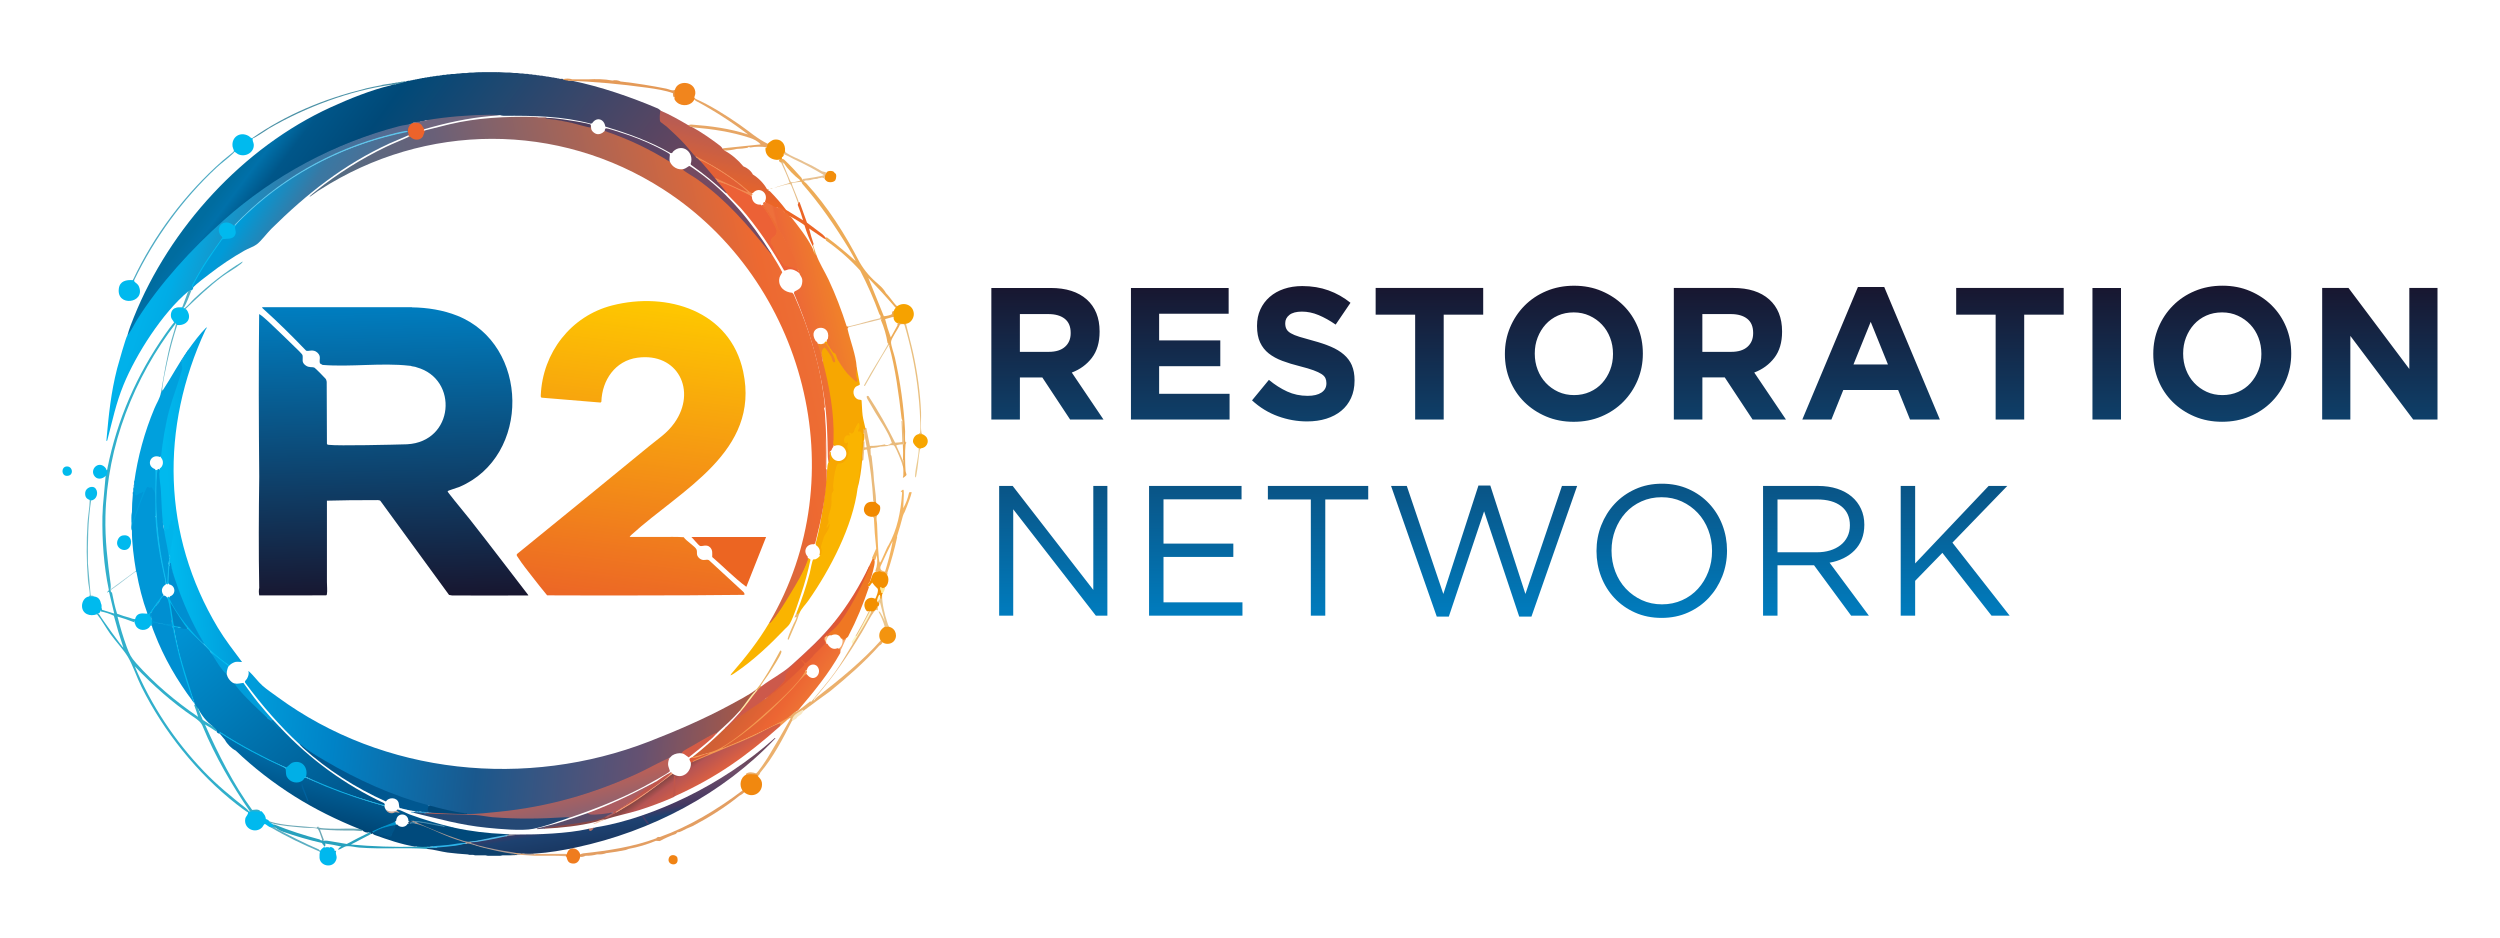
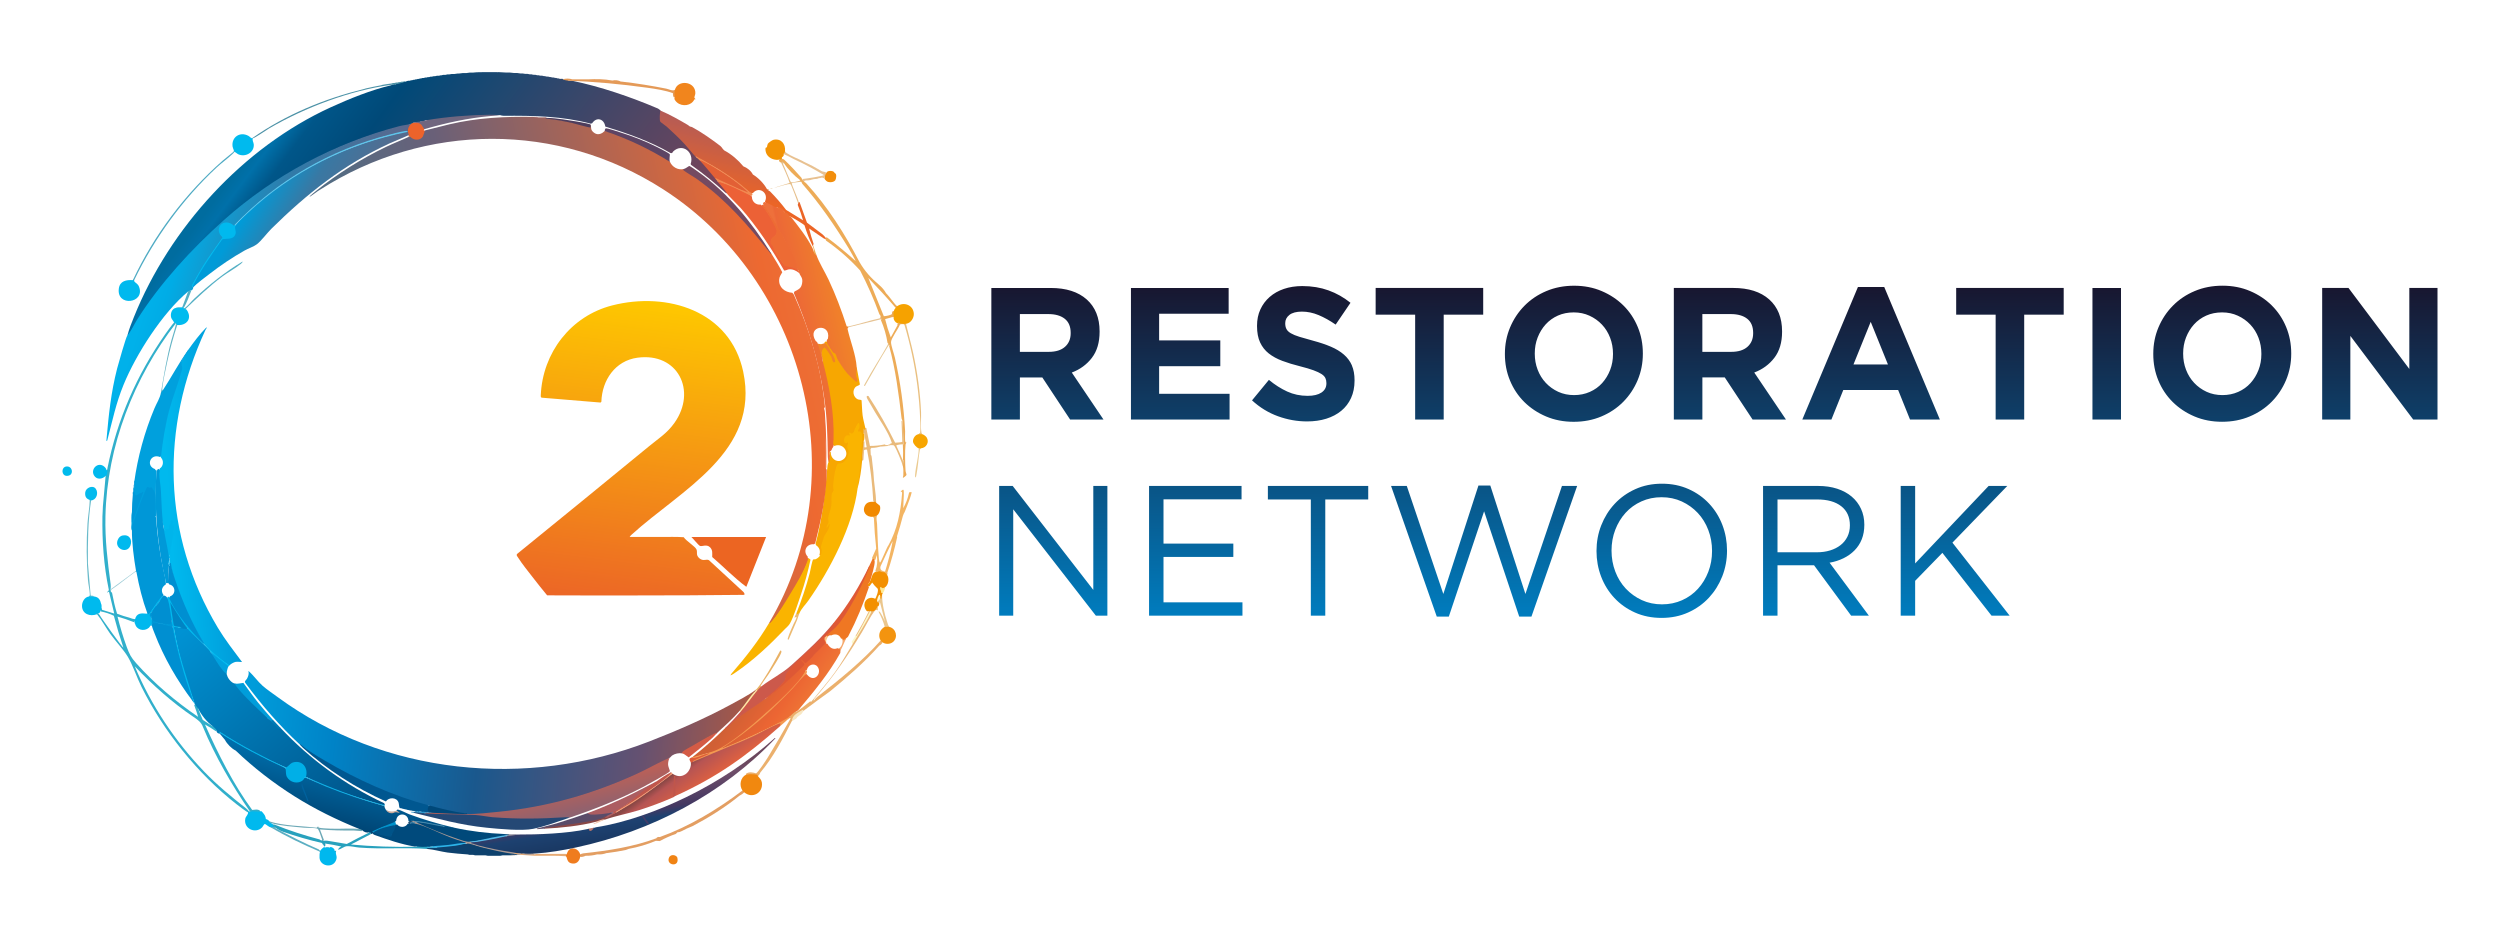
<svg xmlns="http://www.w3.org/2000/svg" xmlns:xlink="http://www.w3.org/1999/xlink" id="Livello_1" data-name="Livello 1" viewBox="0 0 1000 375">
  <defs>
    <style>
      .cls-1 {
        fill: #e7ab75;
      }

      .cls-2 {
        fill: #004a7c;
      }

      .cls-3 {
        fill: #53afc4;
      }

      .cls-4 {
        fill: #244875;
      }

      .cls-5 {
        fill: #f8e7c3;
      }

      .cls-6 {
        fill: #008fd1;
      }

      .cls-7 {
        fill: #0079b6;
      }

      .cls-8 {
        fill: #00689f;
      }

      .cls-9 {
        fill: #00b5eb;
      }

      .cls-10 {
        fill: #ed6b34;
      }

      .cls-11 {
        fill: #c0564b;
      }

      .cls-12 {
        fill: #f08229;
      }

      .cls-13 {
        fill: #ebcb91;
      }

      .cls-14 {
        fill: #5d4464;
      }

      .cls-15 {
        fill: #e9b165;
      }

      .cls-16 {
        fill: #f5a86c;
      }

      .cls-17 {
        fill: #e8c191;
      }

      .cls-18 {
        fill: #00b9ee;
      }

      .cls-19 {
        fill: #fff9d2;
      }

      .cls-20 {
        fill: #754a61;
      }

      .cls-21 {
        fill: #00b8ee;
      }

      .cls-22 {
        fill: #f18950;
      }

      .cls-23 {
        fill: #ec6136;
      }

      .cls-24 {
        fill: #52bae9;
      }

      .cls-25 {
        fill: #a46263;
      }

      .cls-26 {
        fill: #005790;
      }

      .cls-27 {
        fill: #4d3d5d;
      }

      .cls-28 {
        fill: #2b98cd;
      }

      .cls-29 {
        fill: #ebb06d;
      }

      .cls-30 {
        fill: #f7a500;
      }

      .cls-31 {
        fill: #ebc68c;
      }

      .cls-32 {
        fill: #ef7723;
      }

      .cls-33 {
        fill: #4eaac3;
      }

      .cls-34 {
        fill: #2a4979;
      }

      .cls-35 {
        fill: #6ca8b6;
      }

      .cls-36 {
        fill: #5cc5ec;
      }

      .cls-37 {
        fill: #ef7c1f;
      }

      .cls-38 {
        fill: #63b3c4;
      }

      .cls-39 {
        fill: #ffea95;
      }

      .cls-40 {
        fill: #28a1bd;
      }

      .cls-41 {
        fill: #ecba71;
      }

      .cls-42 {
        fill: #f6a200;
      }

      .cls-43 {
        fill: #00497a;
      }

      .cls-44 {
        fill: #fdf8c9;
      }

      .cls-45 {
        fill: #ec6835;
      }

      .cls-46 {
        fill: #70667f;
      }

      .cls-47 {
        fill: #f39304;
      }

      .cls-48 {
        fill: #d45b45;
      }

      .cls-49 {
        fill: #fbc587;
      }

      .cls-50 {
        fill: #de5835;
      }

      .cls-51 {
        fill: #e6c394;
      }

      .cls-52 {
        fill: #cbab9c;
      }

      .cls-53 {
        fill: #004879;
      }

      .cls-54 {
        fill: #00a2df;
      }

      .cls-55 {
        fill: #0bade4;
      }

      .cls-56 {
        fill: #f7a701;
      }

      .cls-57 {
        fill: #5baec2;
      }

      .cls-58 {
        fill: #443c68;
      }

      .cls-59 {
        fill: #00afe7;
      }

      .cls-60 {
        fill: #ffe7a5;
      }

      .cls-61 {
        fill: #f39000;
      }

      .cls-62 {
        fill: #009dda;
      }

      .cls-63 {
        fill: #0084c4;
      }

      .cls-64 {
        fill: #e7a665;
      }

      .cls-65 {
        fill: #0097d7;
      }

      .cls-66 {
        fill: #e26035;
      }

      .cls-67 {
        fill: #cc594b;
      }

      .cls-68 {
        fill: #edab57;
      }

      .cls-69 {
        fill: #f3b563;
      }

      .cls-70 {
        fill: #005388;
      }

      .cls-71 {
        fill: #b8756c;
      }

      .cls-72 {
        fill: #f18900;
      }

      .cls-73 {
        fill: #f3c9b3;
      }

      .cls-74 {
        fill: #f28e0c;
      }

      .cls-75 {
        fill: #0dbbef;
      }

      .cls-76 {
        fill: #0d416d;
      }

      .cls-77 {
        fill: #e49a58;
      }

      .cls-78 {
        fill: #ac5d61;
      }

      .cls-79 {
        fill: #e9bf7f;
      }

      .cls-80 {
        fill: #f1880f;
      }

      .cls-81 {
        fill: #5a4c69;
      }

      .cls-82 {
        fill: #868190;
      }

      .cls-83 {
        fill: #4b91a6;
      }

      .cls-84 {
        fill: #00a0dd;
      }

      .cls-85 {
        fill: #31afcb;
      }

      .cls-86 {
        fill: #0099d8;
      }

      .cls-87 {
        fill: #a99994;
      }

      .cls-88 {
        fill: #f49950;
      }

      .cls-89 {
        fill: #0093cc;
      }

      .cls-90 {
        fill: #e6c691;
      }

      .cls-91 {
        fill: #de5b39;
      }

      .cls-92 {
        fill: #00629e;
      }

      .cls-93 {
        fill: #f49b72;
      }

      .cls-94 {
        fill: #f1851d;
      }

      .cls-95 {
        fill: #204c6f;
      }

      .cls-96 {
        fill: #00baee;
      }

      .cls-97 {
        fill: #e5be8a;
      }

      .cls-98 {
        fill: #f3940f;
      }

      .cls-99 {
        fill: #f08314;
      }

      .cls-100 {
        fill: #00b3ea;
      }

      .cls-101 {
        fill: #4086ab;
      }

      .cls-102 {
        fill: #2cb3e8;
      }

      .cls-103 {
        fill: #eab779;
      }

      .cls-104 {
        fill: #68baca;
      }

      .cls-105 {
        fill: #ec6522;
      }

      .cls-106 {
        fill: #fab400;
      }

      .cls-107 {
        fill: #9bcbd5;
      }

      .cls-108 {
        fill: url(#Sfumatura_senza_nome_189-2);
      }

      .cls-109 {
        fill: #e39e62;
      }

      .cls-110 {
        fill: #e9ba7b;
      }

      .cls-111 {
        fill: #03baed;
      }

      .cls-112 {
        fill: #01bbef;
      }

      .cls-113 {
        fill: #00baec;
      }

      .cls-114 {
        fill: #ec632b;
      }

      .cls-115 {
        fill: url(#Sfumatura_senza_nome_181);
      }

      .cls-116 {
        fill: url(#Sfumatura_senza_nome_185);
      }

      .cls-117 {
        fill: url(#Sfumatura_senza_nome_180);
      }

      .cls-118 {
        fill: url(#Sfumatura_senza_nome_182);
      }

      .cls-119 {
        fill: url(#Sfumatura_senza_nome_193);
      }

      .cls-120 {
        fill: url(#Sfumatura_senza_nome_191);
      }

      .cls-121 {
        fill: url(#Sfumatura_senza_nome_190);
      }

      .cls-122 {
        fill: url(#Sfumatura_senza_nome_179);
      }

      .cls-123 {
        fill: url(#Sfumatura_senza_nome_178);
      }

      .cls-124 {
        fill: url(#Sfumatura_senza_nome_177);
      }

      .cls-125 {
        fill: url(#Sfumatura_senza_nome_192);
      }

      .cls-126 {
        fill: url(#Sfumatura_senza_nome_183);
      }

      .cls-127 {
        fill: url(#Sfumatura_senza_nome_188);
      }

      .cls-128 {
        fill: url(#Sfumatura_senza_nome_187);
      }

      .cls-129 {
        fill: url(#Sfumatura_senza_nome_189);
      }

      .cls-130 {
        fill: url(#Sfumatura_senza_nome_194);
      }
    </style>
    <linearGradient id="Sfumatura_senza_nome_177" data-name="Sfumatura senza nome 177" x1="5795.63" y1="1942.86" x2="5922.45" y2="2037.39" gradientTransform="translate(-5687.9 -1892.06)" gradientUnits="userSpaceOnUse">
      <stop offset="0" stop-color="#006c9f" />
      <stop offset=".03" stop-color="#0070a9" />
      <stop offset=".08" stop-color="#005689" />
      <stop offset=".21" stop-color="#004978" />
      <stop offset="1" stop-color="#78445a" />
    </linearGradient>
    <linearGradient id="Sfumatura_senza_nome_178" data-name="Sfumatura senza nome 178" x1="5753.05" y1="1992.59" x2="5829.83" y2="2017.5" gradientTransform="translate(-5687.9 -1892.06)" gradientUnits="userSpaceOnUse">
      <stop offset="0" stop-color="#00b1ea" />
      <stop offset=".09" stop-color="#00ace6" />
      <stop offset=".48" stop-color="#307ba9" />
      <stop offset=".96" stop-color="#5b688d" />
      <stop offset="1" stop-color="#6d5c6e" />
    </linearGradient>
    <linearGradient id="Sfumatura_senza_nome_179" data-name="Sfumatura senza nome 179" x1="5992.04" y1="1945.78" x2="5986.25" y2="1971.81" gradientTransform="translate(-5687.9 -1892.06)" gradientUnits="userSpaceOnUse">
      <stop offset="0" stop-color="#b45b56" />
      <stop offset="1" stop-color="#ec6526" />
    </linearGradient>
    <linearGradient id="Sfumatura_senza_nome_180" data-name="Sfumatura senza nome 180" x1="5792.94" y1="1965.95" x2="5828.95" y2="1987.73" gradientTransform="translate(-5687.9 -1892.06)" gradientUnits="userSpaceOnUse">
      <stop offset="0" stop-color="#009bd8" />
      <stop offset=".41" stop-color="#3978a3" />
      <stop offset=".97" stop-color="#5b698a" />
      <stop offset="1" stop-color="#706176" />
    </linearGradient>
    <linearGradient id="Sfumatura_senza_nome_181" data-name="Sfumatura senza nome 181" x1="5762.41" y1="2143.11" x2="5830.37" y2="2223.18" gradientTransform="translate(-5687.9 -1892.06)" gradientUnits="userSpaceOnUse">
      <stop offset="0" stop-color="#0092d3" />
      <stop offset="1" stop-color="#005186" />
    </linearGradient>
    <linearGradient id="Sfumatura_senza_nome_182" data-name="Sfumatura senza nome 182" x1="5988.39" y1="2167.84" x2="6007.68" y2="2181.08" gradientTransform="translate(-5687.9 -1892.06)" gradientUnits="userSpaceOnUse">
      <stop offset="0" stop-color="#d06035" />
      <stop offset=".58" stop-color="#ec6533" />
      <stop offset="1" stop-color="#ef7835" />
    </linearGradient>
    <linearGradient id="Sfumatura_senza_nome_183" data-name="Sfumatura senza nome 183" x1="5826.85" y1="2198.16" x2="5821.81" y2="2221.75" gradientTransform="translate(-5687.9 -1892.06)" gradientUnits="userSpaceOnUse">
      <stop offset="0" stop-color="#006eab" />
      <stop offset="1" stop-color="#004676" />
    </linearGradient>
    <linearGradient id="Sfumatura_senza_nome_185" data-name="Sfumatura senza nome 185" x1="5939.42" y1="2204.85" x2="5943.22" y2="2227.94" gradientTransform="translate(-5687.9 -1892.06)" gradientUnits="userSpaceOnUse">
      <stop offset="0" stop-color="#6b475e" />
      <stop offset=".1" stop-color="#704e69" />
      <stop offset=".53" stop-color="#443862" />
      <stop offset=".67" stop-color="#1d4170" />
      <stop offset="1" stop-color="#193761" />
    </linearGradient>
    <linearGradient id="Sfumatura_senza_nome_187" data-name="Sfumatura senza nome 187" x1="6028.93" y1="2021.61" x2="6008.23" y2="2026.3" gradientTransform="translate(-5687.9 -1892.06)" gradientUnits="userSpaceOnUse">
      <stop offset="0" stop-color="#f18627" />
      <stop offset=".96" stop-color="#ec6837" />
      <stop offset="1" stop-color="#ee703b" />
    </linearGradient>
    <linearGradient id="Sfumatura_senza_nome_188" data-name="Sfumatura senza nome 188" x1="6014.05" y1="2025.43" x2="5843.73" y2="2062.56" gradientTransform="translate(-5687.9 -1892.06)" gradientUnits="userSpaceOnUse">
      <stop offset="0" stop-color="#ed6f35" />
      <stop offset=".09" stop-color="#ed6931" />
      <stop offset=".76" stop-color="#696078" />
      <stop offset="1" stop-color="#546c83" />
    </linearGradient>
    <linearGradient id="Sfumatura_senza_nome_191" data-name="Sfumatura senza nome 191" x1="5787.83" y1="2177.75" x2="5987.98" y2="2199.66" gradientTransform="translate(-5687.9 -1892.06)" gradientUnits="userSpaceOnUse">
      <stop offset="0" stop-color="#009cda" />
      <stop offset=".17" stop-color="#0083c7" />
      <stop offset=".46" stop-color="#1a588d" />
      <stop offset=".78" stop-color="#655171" />
      <stop offset="1" stop-color="#af5942" />
    </linearGradient>
    <linearGradient id="Sfumatura_senza_nome_192" data-name="Sfumatura senza nome 192" x1="5781.17" y1="2091.38" x2="5755.48" y2="2093.27" gradientTransform="translate(-5687.9 -1892.06)" gradientUnits="userSpaceOnUse">
      <stop offset="0" stop-color="#0093ca" />
      <stop offset=".09" stop-color="#009cda" />
      <stop offset="1" stop-color="#00b9ee" />
    </linearGradient>
    <linearGradient id="Sfumatura_senza_nome_193" data-name="Sfumatura senza nome 193" x1="5955.44" y1="2202.97" x2="5963.05" y2="2213.36" gradientTransform="translate(-5687.9 -1892.06)" gradientUnits="userSpaceOnUse">
      <stop offset="0" stop-color="#894745" />
      <stop offset=".2" stop-color="#b65453" />
      <stop offset="1" stop-color="#e9643b" />
    </linearGradient>
    <linearGradient id="Sfumatura_senza_nome_194" data-name="Sfumatura senza nome 194" x1="5909.62" y1="2207.11" x2="5912.5" y2="2220.77" gradientTransform="translate(-5687.9 -1892.06)" gradientUnits="userSpaceOnUse">
      <stop offset="0" stop-color="#bb6057" />
      <stop offset="1" stop-color="#876273" />
    </linearGradient>
    <linearGradient id="Sfumatura_senza_nome_189" data-name="Sfumatura senza nome 189" x1="685.76" y1="247.15" x2="685.76" y2="114.28" gradientUnits="userSpaceOnUse">
      <stop offset="0" stop-color="#007dbf" />
      <stop offset="1" stop-color="#18162f" />
    </linearGradient>
    <linearGradient id="Sfumatura_senza_nome_189-2" data-name="Sfumatura senza nome 189" x1="5845.59" y1="2015.08" x2="5848.28" y2="2131.43" gradientTransform="translate(-5687.9 -1892.06)" xlink:href="#Sfumatura_senza_nome_189" />
    <linearGradient id="Sfumatura_senza_nome_190" data-name="Sfumatura senza nome 190" x1="5956.83" y1="2014.28" x2="5941.66" y2="2134.47" gradientTransform="translate(-5687.9 -1892.06)" gradientUnits="userSpaceOnUse">
      <stop offset="0" stop-color="#fec700" />
      <stop offset="1" stop-color="#ec6626" />
    </linearGradient>
  </defs>
  <g>
    <path class="cls-124" d="M199.26,28.84l3.26.18c.48,0,.97,0,1.45,0l1.63.18c.42,0,.85,0,1.27,0l1.27.18c.3,0,.6,0,.91,0l1.09.18c.3,0,.61-.02.91,0l.91.18c.24.02.49-.02.73,0,.28.12.59.18.91.18.18.02.37-.02.54,0l.73.18c.18.02.37-.02.54,0l.73.18c.23.03.5-.03.73,0l.73.18c.12.02.25-.02.36,0l.73.18c.17.03.37-.03.54,0l.73.18c.12.02.25-.02.36,0l.54.18c.17.03.37-.03.54,0l.73.18c.11.02.25-.02.36,0l.54.18c.11.02.25-.02.36,0l.54.18c.17.03.37-.02.54,0,.38-.1.63-.04.73.18l2.09.28.09.26h1.27c11.71,2.43,23.49,6.47,34.51,11.15.19.08.36.21.54.35s.33.3.49.46l.32.27c-.25,1.35-.26,2.68-.03,3.99,5.15,3.76,9.64,8.72,13.8,13.66-.04.29.04.55.24.75.48.05,1.74.7,1.45,1.27.35.11.69.31.97.56.85.77,5.18,5.78,5.33,6.45.03.14.04.28.04.43.54-.04.94.37.73.91,1.25.81,3.45,3.19,4.03,4.53.04.1-.12.26-.22.37l-.65-.31c-4.36-3.98-8.92-7.74-13.77-11.14l-.17-.35c1.58-4.62-3.24-8.58-7-5.01-.23.47-.5.83-1.09.61-8.17-4.71-17.13-7.85-26.05-10.58-.45-3.08-3.48-4.02-5.24-1.34l-.54.19c-11.45-3.05-23.1-3.24-34.88-3.15-.5,0-.99-.14-1.46-.28-9.08-.04-18.34.97-27.48,2.06-.63.07-1.26.01-1.89-.06l-.73.18c-.1.55-.89.72-1.09.18l-.54.18-.27.4c-.94-.08-1.88-.05-2.81.15.04.52-.35.74-.73.36-1.14.67-2.46,1.05-3.96,1.14-37.21,9.26-68.97,31.64-93.25,60.91-5.98,7.21-11.19,14.88-15.74,22.56l-.54.07c.65-2.55,1.65-4.99,2.63-7.43,14.34-35.61,43.64-67.78,78.65-83.8,7.45-3.41,16.27-6.98,24.24-8.85.23-.23.6-.34.91-.18.05-.38.23-.44.54-.18h.36l.18-.27c1.22-.37,2.52-.65,3.81-.82.26-.16.62-.28,1.09-.36.17-.02.37.03.54,0l.54-.18c.11-.02.25.02.36,0l.54-.18c.11-.02.25.02.36,0l.54-.18c.11-.02.25.02.36,0l.54-.18c.11-.02.25.02.36,0l.54-.18c.11-.02.25.02.36,0l.54-.18c.17-.03.37.03.54,0l.54-.18c.17-.03.37.03.54,0l.54-.18c.17-.03.37.03.54,0l.54-.18c.17-.03.37.03.54,0l.73-.18c.17-.02.37.02.54,0l.73-.18c.17-.02.37.02.54,0,.32,0,.62-.05.91-.18.12-.01.24.01.36,0l.73-.18c.3-.03.61.03.91,0l.73-.18c.24-.02.48,0,.73,0l1.09-.18c.36,0,.73,0,1.09,0l1.27-.18c.18,0,.36,0,.54,0l1.45-.18c.48,0,.97,0,1.45,0l1.27-.18c.42,0,.85,0,1.27,0,1.08-.13,2.17-.19,3.26-.18,2.29-.05,4.6,0,6.89,0Z" />
    <path class="cls-123" d="M164.45,49.51l.06.47c-.65.68-1.05,1.52-.99,2.47l-.34.33c-.05.16-.11.16-.18,0-.3-.16-.43-.17-.85-.1-5.56.97-11.64,2.77-17.14,4.68-19.42,6.74-36.75,17.87-51.08,32.59.2.34-.18.73-.61.63-3.7-3.32-7.58.83-4.03,4.37-3.51,4.85-6.93,9.76-9.94,14.94-.81,1.4-1.63,2.82-2.35,4.27-.08.15-.02.3.06.45.43-.14.39.03.18.36.13.63-.44,1.32-1.09,1.27-.29.4-.59.52-.91.36-10.22,8.53-20.8,25.05-25.83,37.35-3.04,7.43-4.37,14.1-6.38,21.73-.07.27-.08.57-.34.75-.2-.13-.09-.57-.07-.79.88-9.88,1.76-18.54,4.23-28.22.41-1.61,3.57-12.68,4.08-13.23,1.43-1.53,2.61-4.26,3.84-6.22,9.21-14.62,21.91-28.43,34.77-39.92,19.92-17.81,44.33-30.85,70.27-37.61,1.44-.38,3.3-.5,4.61-.92Z" />
    <path class="cls-85" d="M70.35,129.28c-16.68,21.77-27.55,48.91-28.17,77.23-.21,9.44.84,17.89,2.08,27.19.09.67.04,1.34-.02,2.01.06.31.12.67.18,1.09l.38.24c.57,2.84,1.15,5.69,2.03,8.44,1.62.64,3.29,1.17,4.99,1.61.76.34,1.5.53,2.2.58.51.15.32.89-.18.91l-.31.27c-2.15-.84-4.32-1.59-6.53-2.23,1,4,2.24,8.23,3.7,12.17,1.11,2.97,1.66,4.1,3.74,6.45,7.18,8.11,15.93,15.43,24.81,21.5-.45-1.55-.97-3.09-1.55-4.61l.26-.36c.74.08,1.38.9,1.27,1.63.58,1.53,1.21,3.05,1.89,4.56,1.35.86,2.65,1.69,3.91,2.51.56-.31,2.29,1.31,1.63,1.81l-.37.17c-1.36-.97-2.84-1.84-4.3-2.65,5.28,11.79,11.41,24.01,18.88,34.17l1.67-.15c.62.03,1.6.17,1.52.91l-.45.33c-1.09-.19-2.16-.21-3.21-.06l-.33-.27c-7.22-10.44-14.16-22.49-18.87-33.9-.65-1.86-1.98-2.85-3.75-4.03-8.64-5.82-16.31-12.75-23.53-20.25,6.51,15.51,16.07,29.97,27.8,42.15,5.34,5.54,10.77,9.94,16.76,14.69.48.38.87.86,1.24,1.34.19.51-.31.69-.54.18-.43-.03-3.97-2.76-4.62-3.27-15.68-12.28-29.07-29.07-37.96-46.89-1.83-3.67-3.5-8.77-5.5-12.09-1.71-2.82-4.95-6.26-7-9.13-1.72-2.41-3.51-5.7-5.29-7.85-1.43.11-.17-1.41.36-.36l.67.64c.05.39,9.62,13.82,9.49,13.02-1.41-4.18-2.67-8.41-3.79-12.67-1.57-.79-3.33-1.36-5.07-1.7l-.21-.37c-.6-.2-.21-1.16.36-1.09l.22.78,4.85,1.49-2.03-8.49c-.33-.61-.32.09-.87.06.18-.43.8-.6.72-1.15-2.01-9.61-2.68-19.41-2.54-29.23.02-1.34.19-2.7.19-4.07l1.09-12.15c-.24-.32-.05-.49.23-.66l.13-1.7c.43-.12.32-.49.38-.8,3.89-19.4,11.72-37.3,23.04-53.47.46-.65,3.22-4.57,3.59-4.66.17-.63.87-.45.73.18Z" />
    <path class="cls-68" d="M320.91,71.99c.67.05.92.29.73.73.31.16.61.34.83.58,8.56,9.29,15.66,20.52,21.33,31.53,2.16,3.72,4.67,6.47,7.99,9.27,1.1.94,1.99,2.02,2.66,3.22.13.14.27.25.36.36,1.18,1.32,2.28,2.94,3.45,4.26.21.24.37.45.72.46.13.52-.2.86-.73.73-3.5-4.07-7.14-8.05-10.92-11.96l6.2,15.31c.63.02,3.01-.42,3.24-.91.02-.85.27-1.24.76-1.16.36.59.36,1.95,0,2.54-.38-.14-.71-.15-.98,0l-2.5.69c.6,2.47,1.35,4.91,2.26,7.33l2.7-4.88c-.12-.51-.02-.82.32-.95.43-.2.97-.19,1.63.03.73-.09,1.27.02,1.63.33-.02.09-.1.17-.18.18-.21.53-.49.5-.73,0-.51,0-1.37-.14-1.72.18-.58,1.66-3.54,5.46-3.55,6.98,0,1.42,1.23,4.77,1.59,6.4,2.14,9.61,3.54,19.46,4.05,29.31.05.91-.21,3.78.17,4.33.11.16.36.11.37.12.02.04-.32.42-.37.8-.3,2.36-.19,8.06,0,10.53.04.56.41,1.26.38,1.62-.03.29-1.33,1.31-1.46,1.18-.04-.04.18-.73.19-.99.04-1.14.08-2.64-.19-3.73l-.03-1.14c.29-.24.37-.43.39-.85l-.32-.39c.09-2.04.08-4.08-.04-6.12l.36-.38c-.16-.59-.21-1.25-.15-2l-.39-7.25-.32-.85c-1.14-9.76-2.46-19.96-4.99-29.07l.23-.35c-.71.16-.89-.02-.54-.54l-.32-.29c-.49-3.13-1.38-6.19-2.67-9.19l.27-.31c-.36,0-.48-.43-.36-1.27l-.52-.74c-2.22-6.08-4.78-11.9-7.69-17.47-4.06-4.47-8.6-8.46-13.63-11.96l-.27-.65c.07-.13.13-.25.18-.36.13-.38.36-.34.65-.12,3.89,2.91,7.59,6.01,11.21,9.24.39.35-2.46-4.6-2.76-5.09-5.44-8.9-11.48-17.72-18.51-25.73l-.37-.78c-.6-.03-.78-.27-.54-.73-2.46-1.86-4.85-4.3-6.53-6.89-.53.16-.89.1-1.09-.18-.54.19-1.15-1.06-.54-1.27.2-.25.5-.31.91-.18.18.04.36.09.53.16s.33.14.45.26c2.38,2.24,4.62,4.66,6.78,7.12.11.12.18.29.25.46s.11.35.15.53Z" />
    <path class="cls-76" d="M205.97,341.59c.1-.28.25-.28.36,0,.49.01.79.14.91.36-.36.14-.73.13-1.09,0-.76.05-1.55.11-2.36.18-.9,0-1.82,0-2.72,0l-.91.18c-1.69.01-3.39.03-5.08,0l-.91-.18c-1.38-.04-2.8.08-4.17,0l-.73-.18c-.48-.03-.97.04-1.45,0l-.73-.18c-2.68-.21-5.37-.38-8.05-.75-2.59-.36-5.58-1.24-8.09-1.43-.36-.12-.65-.25-.25-.45l3.7-.09.75-.3c3.93-.56,7.79-1.01,11.58-1.33.19-.66,1.3-.31,1.75.03,5.3,1.81,11.03,2.8,16.65,3.75.32.05.6.12.82.38Z" />
    <path class="cls-69" d="M361.52,198c0,.06,0,.12,0,.18-.07,1.71-.15,3.41-.23,5.11,1.06-1.87,1.83-3.9,2.3-6.08-.06-.52,1.1-.37,1.09-.28-.19.95-.53,1.9-.85,2.81-.55,1.56-1.18,3.16-1.8,4.69-.14.35-.29.69-.51,1-.11.29-.25.6-.36.91-.7,2.75-1.49,5.48-2.36,8.18l.06.37c-1.05,4.79-2.35,9.5-3.91,14.15.12.47.08.76-.13.87-.41.34-1.12-.46-.91-.91,1.24-3.97,2.38-8.25,3.14-12.45.04-.54-4.48,9.17-4.76,9.81-.42.94.01,2.06,1.18,2.03l.08.43c-.19.55-.77.56-1.76.03-.83.47-1.33.45-1.5-.03l-.13-.53c.76-1.98.93-4.07.53-6.26l-.51,1.83-.43.07c-.42.03-.66-.1-.73-.36l-.25-.32,1.7-3.83c-.44-4.02-.75-8.14-.93-12.36-.2.06-.28-.13-.34-.35.05-.54,1.26-.92,1.63-.54-.48,1.13-.04,2.42,0,3.53.21,4.58.29,9.22.72,13.78.02.26.21,1.55.45,1.54.39-.01,2.72-6.2,3.39-6.94,3.51-6.29,4.85-13.19,5.4-20.34.05-.64.2-1.06-.54-1.08,1.62-1.87,1.21.11,1.27,1.36Z" />
    <path class="cls-96" d="M100.81,55.31c.17-.09.29-.09.36,0-.4.77.28,1.6.34,2.47.24,3.18-3.32,5.22-6.14,3.96-.61-.27-1-.82-1.63-1-.15,0-.21-.18-.18-.54-.15-.53-.45-1.03-.53-1.56-.53-3.77,2.95-6.14,6.31-4.31.52.28.96.89,1.47.98Z" />
    <path class="cls-18" d="M53.13,112.06c.28-.41.46-.41.54,0,.03.06-.07.31.05.49.42.66,1.39.83,1.91,2.18,2.52,6.65-9.09,8.1-8.1.7.41-3.07,3.01-3.55,5.6-3.37Z" />
    <path class="cls-18" d="M104.07,324.73c.1-1.18,1.65,1.05,1.88,1.47.25.45.32.93.4,1.42.71.19,1.16.5,1.34.91.42.24.72.48.91.73-.06.23-.2.06-.18.06.16.05.57.19.68.27.04.03.05.11.05.21.37.32.55.62.54.91.06.47-.43.53-1.45.18-.61.04-1.94-1.28-2.27-1.28-.4,0-.76.95-1.08,1.29-2.65,2.82-7.61.6-6.76-3.5.18-.86,1.29-1.68,1.05-2.49.25.02.41-.16.54-.18.06-.45.23-.44.36,0,.14-.01.35-.16.63-.18,1.14-.09,2.23.12,3.36.18Z" />
    <path class="cls-96" d="M35.54,238.61c.47-.43.73-.5.77-.2.48-.04.95.03,1.4.2,1.74.22,2.4,1.36,2.72,2.9l.18.54c.02.31.04.79,0,1.09-.03.21-.4.74-.36,1.09-.03.44-.62,1.42-1.09,1.09-.16.06-.93-.12-.72.18.01.02.25.05.36.18-2.75,1.08-5.99-.06-6-3.35,0-1.6,1.03-3.5,2.74-3.72Z" />
    <path class="cls-29" d="M353,256.92c-.18.53-.6.97-1.26,1.31-5.96,6.69-12.78,12.62-19.71,18.28-3.35,2.4-6.64,4.81-9.86,7.24-.24.24-.63.5-.91.73-.09-.08-.17-.14-.22-.12-1.45.7-3.48,1.93-3.87,3.59l-.45.52c-3.64,7.15-7.4,14.4-12.61,20.57-.22.65-.54,1.1-.98,1.37-.28.15-.45.08-.49-.22-1.3-.18-2.63-.24-3.93.02l-.3-.34.04-.43c1.33-.82,2.62-.5,3.97-.11.79-.33,4.08-5.33,4.76-6.45,3.11-5.11,6.08-10.22,9.02-15.43.07-.12-.03-.2-.2-.24-.55.06-.57-.22-.18-.54-.22-.59,1.68-2.14,2.22-2.33.12-.04.26.16.32.33h.32c1.83-1.31,3.61-2.67,5.33-4.09l.51.1c.38-.42.75-.6,1.09-.54.4-.5.81-1,1.32-1.39,8.94-6.95,18.14-14.41,25.33-22.54.44-.27.92.28.73.73Z" />
    <path class="cls-40" d="M128.37,336.15l.31.05c.2-.5.4-.31.6.13.54-.07,1.1-.12,1.64-.04l7.78,1.3c2.94-1.58,5.91-3.1,8.91-4.54.18.17-.11.44-.02-.17.18-.69,1.24-.22.73.36l.06.39c-2.67,1.36-5.34,2.75-8,4.18,8.6.78,17.31,1.08,26.17.88l.08-.19.4-.3c1.25.23,2.51.23,3.77.14l.36.34c.29.19-.19.32-.44.32-.18,0,3.43-.39,3.58-.2.05.07.09.15.12.24-1.04.08-2.08.14-3.18.18-.45.02-.59-.13-.27.36-8.87-.67-18.16.17-27.28-.55-1.49-.12-3.48-.66-4.91-.55-1.23.1-2.31,1.17-3.53,1.46.06-.51.48-.95,1.27-1.32-2.15-.5-4.32-.9-6.49-1.21.51,1.02-.58,1.82-.58.53-.25.01-.46-.23-.63-.73-5.3-1.2-10.49-2.74-15.53-4.48-1.2-.39-2.22-.95-3.06-1.67-.5.23-.68.11-.54-.36-.3-.25-.68-.47-.54-.91l.66.04c5.86,2.4,11.9,4.31,18.01,5.94l.55.37Z" />
    <path class="cls-109" d="M297.7,316.94c-.51.52-1.16.97-1.94,1.36-5.67,4.61-12.11,8.66-18.72,12.14-1.54.58-2.95,1.27-4.41,2.03-.5.26-1,.45-1.58.42l-.73.68c-2.23.77-4.36,1.72-6.41,2.86l-1.56-.1c-3.5,1.46-7.1,2.53-10.81,3.21l-1.21.45c-2.51.52-5.03.93-7.56,1.24-.06,0-.12,0-.18,0-1.06.42-2.27.61-3.63.54-.06,0-.12,0-.18,0-1.41.38-2.86.56-4.35.54-.06,0-.12,0-.18,0-.57.28-1.65.65-2.18.36-.49-.14-.39-.71,0-.91.39-.19.8-.37,1.24-.42,9.95-1.08,20.03-2.59,29.21-6.03.26-.45.74-.62,1.42-.5,11.82-4.23,23.04-11.05,33.04-18.61.47-.25.88.26.73.73Z" />
    <path class="cls-21" d="M130,339.06c.59-.19,1.23-.18,1.81,0,.45-.79,2.39.56,1.99,1.27.4.06.59.24.54.54-.01,1.42.75,1.78-.05,3.49-1.41,2.99-6.21,2.11-6.48-1.21-.05-.58,0-1.93.19-2.46-.36-.34-.31-.4.18-.36-.23-.19,1.36-1.57,1.47-1.52.14.06.26.12.35.25Z" />
    <path class="cls-112" d="M73.25,122.94c.46-.11.49.03.18.36.73-.07.97.05.73.36.61-.15,1.31,1.72,1.4,2.26.49,2.86-2.13,4.39-4.66,4.09-.27.27-.45.03-.54-.73-.24-.19-.41-.26-.73-.18-.18-.77-.93-1.29-1.15-2.03-.46-1.58.24-3.72,2.05-3.96.71-.14,1.43-.2,2.18-.18.06,0,.12,0,.18,0,.18-.29.29-.36.36,0Z" />
    <path class="cls-33" d="M93.74,60.75c-.05.22-.53.63-.72.82-1.94,1.87-4.34,3.56-6.35,5.43-13.61,12.68-24.93,28.3-32.99,45.06-.01-.02-.34.01-.54,0,8.48-18.04,20.93-34.62,35.9-47.78,1.3-1.14,2.82-2.21,4.08-3.35.24-.21.45-.36.46-.72.04.12.25.22.18.54Z" />
    <path class="cls-83" d="M161.18,32.65c.43-.15.79-.15,1.09,0-1.28.37-2.67.91-3.99,1.09-.52-.15-.64-.15-.36,0,.04.29-.35.14-.54.18-.3-.06-.6-.06-.91,0-16.64,2.32-34.23,8.98-48.71,17.37-1.19.69-5.75,3.88-6.59,4.02-.09.02-.27.02-.36,0,13.45-9.45,29-15.86,44.96-19.76l.54-.18c2.03-.48,4.11-.87,6.16-1.27l.54-.18c1.19-.23,2.43-.35,3.63-.54l.54-.18c.17-.03.37.03.54,0l.73-.18c.17-.03.37.02.54,0l.54-.18c.18-.02.37.02.54,0l.54-.18c.18-.02.36.01.54,0Z" />
    <path class="cls-77" d="M228.99,31.74c2.05.04,4.12-.06,6.16,0,3.31-.15,6.5-.15,9.79.47,1.16-.27,2.4-.13,3.45.44.12.01.24-.01.36,0,5.7.64,12.14,1.68,17.77,2.81,1.05.21,2.57,1.09,3.44.46.27.36.33.88.18,1.54.16.67.1,1.19-.18,1.54-.55.08-.82-.49-.79-1.73-2.97-1.1-6.81-1.7-10.26-2.18-10.49-1.45-21.17-2.46-31.56-2.8-.72-.14-1.51-.19-2.18-.54,1.05-.47,2.72-.37,3.81,0Z" />
    <path class="cls-110" d="M354.27,178.06c.76-.1,1.07,0,.93.33l-2.56.22c-.12,0-.24,0-.36,0-1.14.31-2.28.55-3.44.54-.12,0-.24,0-.36,0,.02.25-.06.37-.29.39l.11,2.15c0,.06,0,.12,0,.18.25.26.38.61.39,1.05l.7,6.21c0,.06,0,.12,0,.18.14,3.88.98,7.88,1.09,11.78-.32.07-.79.04-.91-.36l-.27-.32c-.36-6.67-1.15-13.74-2.48-20.48-.05-.23-1.62-.2-1.25.81l-.22,3.12c0,.27-.22.36-.49.37-.09-.05-.18-.1-.23-.18-.21-.31.2-7.13.41-7.44l.36-.18.36.22v2.26c.07.11.89,0,.91-.04-.35-1.86-.69-3.71-1.02-5.56l-.25.05c-.7-.26-.52-2.68.49-2.04l.23-.14h.4c.51,2.38,1,4.78,1.45,7.19,2.01.02,4.01-.19,6.01-.62l.29.32Z" />
    <path class="cls-18" d="M42.61,188.03c.04.08.34.14.37.31.01.08-.16,1.43-.19,1.55-.02.07-.41.36-.54.5-1.39,1.35-3.63,1.61-4.69-.3-1.51-2.72,2.17-6.01,4.69-2.88.19.24.22.56.36.82Z" />
    <path class="cls-111" d="M38.26,195.46c1.29,1.65.36,4.55-1.81,4.71-.31.53-.46.34-.54-.18-1.51-.53-1.96-1.44-1.82-3,.17-1.84,2.94-3.11,4.18-1.53Z" />
    <path class="cls-110" d="M360.98,168.27c.3,3.26.52,5.93.54,9.25l-.27.26c-.43-.12-2.64.1-2.74.45.95,2.03,1.85,4.08,2.7,6.15l.3.02c.17.79-.23,1.28-.36,1.99-.34-1.36-2.49-6.59-3.23-7.74-.42-.66-.43-.53-1.13-.6-.18-.02-.36,0-.54,0-1.27.46-1.61-.11-.18-.36.08-.31.32-.44.71-.39-.76-2.45-2.04-4.72-3.34-6.93-2.29-3.57-4.46-7.18-6.52-10.84-.31-.62-.5-1.39.48-1.11,3.94,6.01,7.46,12.23,10.65,18.66.35.03,2.85-.2,2.88-.35l-.32-8.25.35-.23Z" />
    <path class="cls-104" d="M36.45,200.18c-1.3,8.3-1.34,16.72-1.28,25.12l1.1,12.95c.49,0,1.07-.02,1.45.36-.51-.06-1.67-.07-2.18,0,.48-.21.39-.55.37-1-.07-1.78-.58-3.81-.73-5.62-.63-7.33-.66-15.34-.18-22.66.21-3.12.8-6.22.9-9.34.18.06.34.2.54.18Z" />
    <path class="cls-74" d="M333.78,69.09c.06.03.11.14.18.18.86.21.5,2.33.16,2.82-.61.88-2.35.98-3.24.53-.48-.24-1.51-1.34-.91-1.73-.41-.05-.41-.26.02-.63-.21-.67.03-1.06.7-1.19-.02-.88,2.76-1,3.08,0Z" />
    <path class="cls-113" d="M26.43,186.61c2.69-.46,3.37,3.76.31,3.74-2.21-.02-2.34-3.39-.31-3.74Z" />
    <path class="cls-57" d="M109.69,330.72c.16.13.36.27.54.36l-.05.18c5.41,2.91,11.48,5.98,17.33,8.51l.3.38c.1.04.21.19.36.18-.01.02-.17.34-.18.36-6.77-2.87-13.44-6.03-19.76-9.79.33-.4.97.13,1.45-.18Z" />
    <path class="cls-1" d="M206.69,341.23c.1-.35.26-.35.36,0l1.27.18c.22-.5.5-.5.73,0,1.44.29,2.94.36,4.5.2l.21.16.7-.19c3.96-.03,7.88-.04,11.76-.04l.41.23c.27.45.27.81,0,1.09-.17-.35-.25-.35-.62-.38-3.46-.28-7.76-.09-11.35-.17-.3,0-.6,0-.91,0-1.83-.14-3.64-.26-5.44-.36l-1.99-.36c-.12,0-.24.01-.36,0-.99-.51.09-.51.73-.36Z" />
    <path class="cls-17" d="M321.27,64.56c.12.06.24.12.36.18,2.35,1.07,4.68,2.29,6.89,3.63.12.06.24.12.36.18.6.11,1.28.27,1.81.54-.43.41-.76,1.22-.73,1.81-.2.43-.52.47-.91.18-.17.02-.37-.02-.54,0-.19.12-.43.18-.73.18-.06,0-.12,0-.18,0-.47.25-1.01.37-1.63.36-.12,0-.24-.01-.36,0l-.54.18c-.06,0-.12,0-.18,0-.52.19-1.06.31-1.63.36-.12,0-.24,0-.36,0-.44.02-1.42.02-1.27.54-.19-.22-.48-.45-.73-.73l.12-.37c.78-.03,8.81-1.25,8.53-1.59-3.86-2.32-7.88-4.45-12.07-6.39-1.41-.79-2.74-1.45-4.01-1.99-.83-.12.17-1.05.54-1.27.03.44.34.65.67.88,1.74,1.21,4.64,2.27,6.59,3.29Z" />
    <path class="cls-5" d="M316.74,288.47c.2-2.52,2.33-3.26,4.16-4.45.71-.25.51-.05.37.46-.03.11-.13.24-.18.36-.27.68-.85,1.08-1.45,1.45-.26.18-.48.36-.73.54-.15.4-.46.7-.91.91-.36.17-.43.3-.54.36-.24.13-.48.24-.73.36Z" />
    <path class="cls-3" d="M76.15,116.23c.13.06.31.17.28.26-.54,1.56-1.95,5.07-2.77,6.4l-.42.05s-.26,0-.36,0l2.36-6.35c.3-.25.46-.41.91-.36Z" />
    <path class="cls-87" d="M206.15,341.96v.18c-.78,0-1.57,0-2.36,0,.6-.34,1.61-.18,2.36-.18Z" />
    <path class="cls-3" d="M71.26,122.94c.17-.14.36-.14.54,0,.3,0,.6,0,.91,0-.68.07-1.48.09-2.18.18.13-.27.49-.17.73-.18Z" />
    <path class="cls-40" d="M134.53,340.32c-.09.16-.18.36-.18.54-.3-.09-.38-.35-.54-.54.23-.03.51.04.73,0Z" />
    <path class="cls-94" d="M277.94,39.36c.38.34.32.43-.18.36-1.16,2.62-4.88,3.08-6.97,1.25-.49-.43-1.42-1.44-.83-1.98-.23-.91-.25-2.17,0-3.08,1.11-4,7.68-3.51,8.16.81.13,1.18-.28,1.49-.37,2.2-.03.24.18.4.19.43Z" />
-     <path class="cls-64" d="M307.13,57.49c.42.29.18,1.45-.36,1.45-2.14-.36-4.35-.35-6.62.05-.54-.24-.92-.2-1.15.14-1.41.26-2.82.4-4.24.43-1.71.42-3.4.64-5.04.66-.51.2-.83-.08-.54-.54l.09-.37,15-1.55c-1.16-1.33-2.86-2.15-4.53-2.68-7.29-2.36-14.7-3.45-22.34-4.12-.49-.16-.98-.27-1.46-.33-.43.36-.85-.01-.73-.54.23-.08.46-.15.69-.19s.46-.09.68-.07c7.71.55,15.42,1.58,22.65,3.96-6.62-5.05-13.6-9.54-20.95-13.47l-.53-.56s.18-.32.18-.36c6.33,2.83,12.32,6.59,18.01,10.55,3.69,2.57,7.1,5.62,11.18,7.58Z" />
    <path class="cls-47" d="M314.02,60.39c-.08.88-.33.68-.5.96-.08.14-.03.29-.05.31.17.46-.09.91-.78,1.33.18.09.13.29.05.49-.34.53-.58.23-.91.18-.32.48-1.72.25-2.29.1-1.61-.43-2.94-1.52-3.27-3.23-.11-.57-.3-1.72.49-1.58.06-.33.23-1.25.36-1.45.29-.43,1.77-1.48,2.31-1.59,3-.62,4.85,1.64,4.58,4.49Z" />
    <path class="cls-122" d="M275.22,50.05c.22.13.45.38.73.54l.85.23c3.96,2.14,7.67,4.79,11.26,7.5.22.17.41.39.6.61s.36.47.52.71c.13.1.3.35.54.54,2.87,1.52,5.56,3.84,7.61,6.35,1.47.52,3.15,1.86,3.81,3.26,2.2,1.34,4.37,3.55,5.62,5.8.44.04.62.23.54.54l.73.44c2.29,2.32,4.42,4.77,6.41,7.38l6.78,4.17c-.59-2.09-1.3-4.15-2.13-6.17l.18-.56c-.09-.39-.03-.57.18-.54h.38s2.96,8.2,2.96,8.2l6.18,4.66c.51.43.96.92,1.35,1.46.23.37.3.39-.18.36l-.43-.02c-2.03-1.36-4.06-2.73-6.08-4.11.51,2.09,1.12,4.15,1.83,6.19l-.23.47c.05.29-.01.41-.18.36-1.3-2.65-2.38-5.4-3.23-8.26-.14-.36-5.25-3.45-6.02-3.71-.38.08-.73-.2-1.03-.82-.62-.13-.94-.4-.96-.81-.82-.89-1.85-1.5-3.08-1.81-.07.16-.2.29-.37.27-.22-.04-3.67-1.68-3.98-1.88l-.19-.38-.21-.41c1.67-3.38-2.32-6.29-4.79-3.42l-.44.02-.54.13c-6-5.3-13.01-10.2-20.46-13.76-1.01-.83-1.44-1.06-1.29-.69-1.61-1.57-2.9-3.38-4.44-5.08-2.16-2.38-4.94-5-7.34-7.16-.46-.42-2.39-1.71-2.55-1.98-.42-.69-.16-3.53.01-4.45,3.6,1.49,7.69,3.8,11.06,5.8Z" />
    <path class="cls-23" d="M300.42,78.34l.34.28c-.07,1.94,1.57,3.47,3.51,3.21l.31.32.56.09c1.99,2.68,3.97,5.61,5.33,8.64.98,2.18.25,3.28-1.55,4.68-.68,1.19-.35,1.86.55,2.8,1.03,2.77,2.58,5.38,4.63,7.82,1.6.12,3.24.4,4.63,1.26l.71,1c.54-.03.64.46.18.73-1.2-.91-2.5-1.59-4.06-1.43-.55.06-1.6.64-1.92.44-5.04-8.82-10.67-17.4-17.41-25.02-.78-.88-5.26-5.25-5.43-5.72-.25-.69-2.99-3.92-3.81-4.9l.52-.1c4.31,1.37,8.54,3.46,12.59,5.48l.31.42Z" />
    <path class="cls-46" d="M199.98,46.07c-1.22.08-2.63.25-3.9.36-8.96.8-17.77,2.75-26.38,5.26h-.41c-.82-1.82-1.92-2.45-3.87-2.18l-.25-.36c1.12-.4,1.9-.4,3.08-.54l.54-.18c.47-.03.7-.12,1.09-.18l.73-.18c8.23-1.38,16.91-2.07,25.28-2.18,1.38-.02,2.72.12,4.09.19Z" />
    <path class="cls-66" d="M279.94,64.2c.04-.1.09-.19.16-.26.51-.52,10.18,5.68,11.58,6.67,1.18.83,7.82,5.63,7.78,6.31,0,.07-.3.25-.45.32-3.87-1.71-7.85-3.46-11.94-5.23-.25-.33-.51-.46-.79-.39-1.98-2.34-4.32-5.25-6.35-7.43Z" />
    <path class="cls-114" d="M165.17,49.15c1.33,0,2.44-.24,3.44.82.14.15,1.07,1.62,1.09,1.72.01.06-.21.3-.19.44.03.19.34.08.37.11.64.18-.1,2.01-.38,2.49-1.03,1.77-3.2,1.91-4.85.94-.37-.21-1.03-.65-.75-1.08-.49.18-.72-.16-.36-.54-.54.19-.87-1.03-.36-1.27-.15-1.4.33-2.3,1.27-3.26.1-.03.42-.25.73-.36Z" />
    <path class="cls-22" d="M300.79,77.25c.42.3.16,1.1-.36,1.09-4.32-2.1-8.79-4.49-13.42-5.8-.25-.3-.48-.61-.73-.91-.05-.58.1-.37.46-.19,2.95,1.51,6.06,2.71,9.03,4.21l3.57,1.33c-2.96-2.84-6.26-5.3-9.69-7.53-2.77-1.81-5.74-3.64-8.74-5.04-.33-.15-.59-.27-.97-.21-.39-.42-1.02-.85-1.45-1.27-.21-.28-.3-.54.18-.27,6.12,3.3,12.08,6.75,17.57,11.08,1.49,1.17,2.86,2.72,4.55,3.52Z" />
    <path class="cls-34" d="M170.61,48.06l-.73.18c.12-.02.43-.13.73-.18Z" />
    <path class="cls-34" d="M168.8,48.42c-.08.25-.35.16-.54.18.08-.24.35-.17.54-.18Z" />
    <path class="cls-117" d="M163.18,52.77c.02.15.3,1.13.36,1.27-2.61,1.2-5.31,2.21-7.92,3.41-18.21,8.43-32.95,20.09-47.12,34.11-1.67,1.66-4.06,4.89-5.79,6.17-1.29.95-3.46,1.68-4.93,2.51-4.87,2.75-9.5,5.87-13.92,9.29-1.97,1.52-4.96,3.7-6.63,5.43-.12-.06-.15-.34-.18-.36-.02-.26-.01-.51.08-.71,2.99-6.13,7.42-12.58,11.48-18.08.17-.23.37-.48.66-.53l2.28-.18c2.26-.37,2.72-1.59,2.11-3.75-.07-.53,0-1.29.6-1.23l-.11-.18c17.43-18.87,41.47-31.39,67.02-37.09.6-.13,1.19-.21,1.8-.08h.18Z" />
    <path class="cls-18" d="M93.92,89.94c.33-.36.37-.27.36.18-.81,1.28.6,2.4-.29,3.97-1.22,2.19-4.4.93-5.23,1.84-4.18,6.05-8.47,12.03-11.7,18.67-.13-.09-.56.22-.28-.55,1.55-2.64,2.95-5.35,4.56-7.96,2.38-3.85,5.21-7.37,7.66-11.17-3.5-3.01-.3-7.7,3.83-5.25.2.12.53.6.65.6.09,0,.3-.31.45-.34Z" />
    <path class="cls-36" d="M93.92,89.94c16.53-17.63,38.3-30.09,61.75-36.07,1.91-.49,4.29-1.13,6.2-1.42.28-.04,1.28-.3,1.13.32-23.78,4.65-46.16,15.82-63.82,32.36-1.17,1.09-4.15,3.8-4.89,4.99-.14.03-.34-.18-.36-.18Z" />
    <path class="cls-30" d="M367.32,173.7c.68-.45,1.22-.45,1.63,0,.51.08,1.45.85,1.72,1.28,1.16,1.87-.12,4.16-2.26,4.34-.56.47-.86.47-.91,0-.88-.2-2.21-1.78-2.3-2.65-.13-1.2.87-2.78,2.12-2.97Z" />
    <path class="cls-79" d="M362.43,129.65c.87,3.82,1.97,7.59,2.81,11.42,1.67,7.6,2.86,16.05,3.18,23.84.11,2.62-.29,5.63.17,8.18.06.33-.03.45.37.63-.34-.05-1.29-.05-1.63,0,.28-.25.63-.16.73-.63.22-1.07.05-4.35,0-5.63-.14-4.26-.59-8.97-1.12-13.21-1.04-8.32-2.85-16.58-5.24-24.59.23,0,.51.03.73,0Z" />
    <path class="cls-13" d="M368.41,179.32c-.37.19-.42.49-.5.86-.47,2.47-.58,5.06-.98,7.55-.07.41-.46,3.14-.61,3.2-.45.15-.28-.96-.27-1.18.27-3.41,1.39-6.95,1.45-10.43.19.04.68.02.91,0Z" />
    <path class="cls-85" d="M40.62,242.06l-.18-.54s.16.17.18.54Z" />
    <path class="cls-115" d="M71.62,251.12c.7-.09,1.42-.06,2.14.1.51-.05.95.03,1.3.26.26-.04.42.07.58.24,2.46,2.59,4.96,5.16,7.56,7.62.59.44.9.9.93,1.38l1.48,1.61c1.37,2.53,3,4.74,4.9,6.65l.15.45c0,.06,0,.12,0,.18l.18.54c.31,1.25,1.77,3.03,3.08,3.26l.52.25c3.84,4.68,8.02,9.09,12.55,13.22l.16.49c1.57,1.14,3.07,2.38,4.49,3.72.21-.19.36-.1.58.08,11.82,12.59,25.71,22.73,41.39,30.09.14.1.3.41.31.55-.06.12-.13.23-.24.31-.14.1-2.6-.63-2.96-.74-9.66-2.93-19.33-6.05-28.34-10.63l-.27-.39c1-5.05-4.06-7.08-7.21-3.24-.31.22-.51.18-.68-.17-9.09-3.83-17.85-8.62-26.15-13.97l-.14.19c.23.26.13.35-.18.18-.5.26-1.36-.61-1.09-1.09-.26-.82-1.11-1.25-1.63-1.81-2.35-1.71-4.51-4.47-5.8-7.07-.41-.52-.86-1.1-1.27-1.63-3.93-10.33-6.78-20.73-8.56-31.2.08-.1,2.2.24,2.21.56Z" />
    <path class="cls-107" d="M54.58,228.82c-.38-.26-1.01.35-1.33.58-2.93,2.06-5.64,4.45-8.64,6.4-.27.27-.2.66-.18,1-.34-.2-.12-.77-.18-1.09l10.15-7.43c.52-.03.59.21.18.54Z" />
    <path class="cls-72" d="M349.56,200.72c.19.01.39-.05.58,0s.23.28.32.36c.21.16,1.36,1.05,1.41,1.13.59,1.01-.05,3.29-1.04,3.95-.26.17-1.34.51-1.63.54-2.71.31-4.53-2.09-3.18-4.54.73-1.34,2.14-1.54,3.54-1.44Z" />
    <path class="cls-42" d="M362.61,129.47c-1,.14-2.35.06-3.26-.36-.79.65-2.3-1.51-1.81-2.18-.21-.83-.22-1.71,0-2.54.16-.61.34-.8.73-1.27.2-.24.47-.56.73-.73,2.77-1.83,6.42-.23,6.53,3.18.05,1.62-1.21,3.65-2.91,3.89Z" />
    <path class="cls-97" d="M313.48,65.1l-.24.52c.49.86,2.8,6.97,3.14,7.2.54.36,2.39-.24,3.06-.41.32-.08.68.11.57-.41.18.2.3.45.54.73-.47-.05-3.67.41-3.81.55-.29.29,2.71,6.59,2.72,7.61l-.18.54c-.35-.95-2.73-7.48-3.07-7.71-.75-.51-5.4,1.31-6.53,1.37l6.18-1.92c-.89-2.84-2.28-5.5-3.46-8.23h.25c.31-.79.5-.18.84.18Z" />
    <path class="cls-90" d="M355.36,137.44c-.15.47.38.3.54.54-.49,0-.66.51-.87.85-3.08,4.92-5.9,10.08-8.82,15.11-.1.18-.2.57-.46.45-.31-.14.22-.91.33-1.12,2.85-5.33,6.36-10.52,9.28-15.83Z" />
    <path class="cls-51" d="M352.64,127.65l-13.24,3.26c-.47.26-.78.25-.73-.36.37.04.73,0,1.09-.08,3.97-.84,7.97-2.27,11.96-3.09.52-.13.6-.51.54-1,.16.43.21.84.36,1.27Z" />
    <path class="cls-87" d="M165.35,328.36c.93,0,1.41.24,1.45.73l.53.02c6.39,2.76,12.83,5.15,19.33,7.17.62-.03,1.08.11,1.36.43.24,0,.42.05.54.18l.15.21c5.69,1.56,11.5,2.78,17.35,3.63.26.11.46.28.63.51-.54.02-1.18-.19-.73.36-4.4-.43-9.46-1.74-13.78-2.81-1.44-.36-4.07-1.48-5.44-1.36-.33.06-.51,0-.54-.18-2.02-.5-4.33-1.23-6.91-2.21-4.21-2-8.52-3.72-12.92-5.16l-.3-.42c-.3-.17-.54-.35-.73-.54-.61-.08-.91-.27-.91-.54.02-.58.8-.55.91,0Z" />
    <path class="cls-102" d="M186.2,337.24c.07,0,.33.27.54.18-1.36.11-3.19.69-4.65.88-2.56.33-5.11.54-7.68.75h-3.81s.54-.36.54-.36c.18-.52.72-.51.91,0l.91-.18.78-.3c3.55-.35,7.04-.78,10.48-1.3.62-.03,1.53,0,1.97.33Z" />
    <path class="cls-87" d="M208.32,341.96c-.36,0-.73,0-1.09,0l-.91-.36c.66.05,1.45-.16,1.99.36Z" />
    <path class="cls-32" d="M349.01,223.56c.46.02.84-.18.73.36.06.17.1.35.13.53.19,1.37-1.34,6.43-1.86,8.08-.11.34-.36.59-.62.82-.03.35-.03.71,0,1.09l.17.45c-2.26,6.75-4.87,13.13-8.25,19.61-.08.16-.21.29-.35.42s-.29.26-.46.37c-.75,1.25-1.29,1.31-1.63.18l-.46-.03c-.66-1.77-2.5-2.04-4.05-1.22l-.38-.2c-.27-.03-.51.09-.73.36.16.05.15.11,0,.18-.29.44-.7.36-.73-.18l.1-.64c4.76-3.7,7.8-8.7,10.69-13.95,2.39-4.33,4.71-9.01,6.43-13.51.42-.89.87-1.82,1.27-2.72Z" />
    <path class="cls-61" d="M353.55,228.82c.28-.41.43-.31.36.18.21.15.75.69.91.91,1,1.43.58,4.18-.91,5.08-.07.7-.94.82-1.43.36-.19.04.4,1.66.7,1.68l-.18.49c-.06.12-.14.24-.18.36l-.11,1.92c-.53.26-.86.1-.61-.47l-.34-.19c.06-1.41-.47.45-.62,1.1l-.31.19c.31.06.55.24.73.54.37.37.04,1.69-.54,1.63.04.82-.26,1.3-.91,1.45.05.17,0,.23-.18.18-.52.5-1.19,1.08-1.6.31-.6.23-.85.19-.75-.13-.84.66-1.61-.88-1.76-1.7-.49-2.61,1.84-4.4,4.23-3.21.28-.15,1.75-3.66.84-4.2-.77-.69-1.44-1.45-2.01-2.27l-1.07,1.43-.42-.03c-.82-.39-.11-.76,0-1.09.29.02.65-.84.81-1.22l.81-2.23c.22-.42.78-1.17,1.28-1.08.52.21,1.17-.36,1.51-.32.4.04,1.11.58,1.75.32Z" />
    <path class="cls-35" d="M107.7,328.54c6.01,1.87,12.72,1.78,18.94,2.55l.63-.56c.01.21.07.43.3.52.75.27,3.34.34,4.32.4,3.6.22,8.67-.28,11.88.17.36-.54,1.4-.08,1.27.54l-.44.29-3.2-.25c-4.47.07-8.95-.07-13.42-.42.51,1.41,1.05,2.83,1.61,4.26l-.32.28c-.31-.06-.59-.11-.91-.18.84.24.37-.62.23-1.05-.22-.7-1.09-3.43-1.63-3.62-1.17-.42-3.98-.27-5.4-.4-3.62-.35-9.66-.73-12.96-1.81-.31-.1-1.07-.39-.91-.73Z" />
    <path class="cls-118" d="M330.52,257.47l.45.06c.81,1.49,2.34,2.53,4.02,1.74l.43.19c.91-.41,1.02.1.73.91.02.15.03.31.02.46s-.03.29-.09.41c-4.49,8.14-10.69,15.63-16.72,22.74-.12.15-.28.26-.44.38s-.35.22-.54.31c-.3-.29-2.2,1.76-2.54,1.99-.2.5-1.04,1.06-1.59,1.4-.82.5-1.69.99-2.62,1.21-7.14,3.5-14.65,7.17-22.2,10.07-.35.19-.54.09-.58-.33,12.44-7.96,23.56-18.35,33.09-29.33l.43-.06c.16-.03.31.01.41.15,2.81,3.67,6.27-.49,4.21-3.12-1.29-1.65-3.89-.71-4.21,1.3l-.41.04-.31,1.28c-3.65,4.81-8.01,9.16-12.46,13.29-6.69,6.21-14.05,12.61-21.91,17.34-1.21.73-3.17,1.38-4.51,1.39l-5.32,1.63c-.37.1-.85.14-.64-.3,4.51-3.53,8.81-7.38,12.87-11.42,1.21-.83,2.38-1.89,3.51-3.2,3.83-3,7.81-5.78,11.95-8.34l.5-.07c5.36-4.1,10.44-8.92,15.32-13.72-1.64-1.94-1.38-3.42.84-1.03.17-.04,2.17-1.99,2.43-2.27,1.65-1.72,3.41-3.54,5.13-5.31.04-.04-.02-.25-.06-.32-.62-.63-1.03-2.45.26-2.02.25.76.43,1.61.54,2.54Z" />
    <path class="cls-80" d="M298.43,309.87c.53-.02,1-.17,1.53-.19.65-.03,2.3.03,2.88.18.15.04.16.38.3.55.71.85,1.45,1.44,1.62,2.64.57,4.11-3.85,6.6-7.05,3.88-.25-.21-.55-.46-.73-.73-1.41-2.07-.83-5.21,1.45-6.35Z" />
    <path class="cls-88" d="M322.36,269.62c-1.93,1.71-3.48,3.84-5.25,5.72-8.44,8.9-17.66,17.27-28.11,23.75.11.24.5.02.67-.05,6.27-2.51,12.54-5.21,18.55-8.28,2.24-1.14,5.62-2.73,7.61-4.08l.18.54c-.05.02-.13-.02-.18,0l-.73.54c-1.01.99-2.03,1.79-3.08,2.72-.3,0-.43-.21-.37-.63-3.38,1.47-6.72,3.1-10.02,4.9-7.07,3.11-14.28,6.14-21.48,9.11-.44.18-.89.31-1.35.44s-.93.23-1.4.32c-.58-.33-.22-.74,1.09-1.22-1,.31-1.61.17-1.81-.41.19-.15.4-.25.54-.36.18.39.56.04.79-.03,3.42-1.05,7.27-1.67,10.33-3.45,5.96-3.45,11.5-8.21,16.62-12.75,4.59-4.07,15.01-13.18,17.41-18.4.58.04.5,1.5,0,1.63Z" />
    <path class="cls-98" d="M355.72,250.76c2.7.62,3.62,4.15,1.54,5.98-1.14,1-3.03,1.07-4.26.19-.23-.16-.58-.49-.73-.73-.84-1.3-.72-3.02.18-4.26.26-.35,1.03-1.08,1.45-1.18-.05-.4.25-.47.89-.22.15-.35.46-.28.92.22Z" />
    <path class="cls-103" d="M349.92,244.23c-2.01,2.7-3.38,5.68-5.11,8.58-5.88,9.79-11.01,17.3-18.45,25.97-.17.2-1.08,1.11-.73,1.36-.58.41-.78.36-1.09.54,3.1-3.92,6.47-7.65,9.4-11.72,2.61-3.64,4.78-7.49,7.1-11.3.21-1.04.66-2.01,1.36-2.9-.29-.04-.22-.3-.09-.54,1.85-3.2,3.65-6.46,5.26-9.79.73.17,1.72.22,2.36-.18Z" />
    <path class="cls-126" d="M114.23,307.33l.4.21c-.67,4.12,4.05,7.08,6.77,3.61h.44s.31-.19.31-.19c10.1,4.37,20.8,8.38,31.6,11.42.09.65.25.93.54,1.45,1.19,1.36,2.72,1.26,4.31.73l.04-.37c.09-.05.07-.42.59-.34,1.01.16,3.45,1.49,4.62,1.92,5.32,1.97,11.56,3.84,17.09,5.12.77.54-.35,1.14-.88.33l-2.19-.12-.18-.39-.26-.25-8.11-1.5c-1.34-.13-2.66-.33-3.96-.61-.37,0-.48-.06-.91,0,.05.34-.45.36-.73.36l-.34-.25c-.04-3.38-4.67-3.65-4.91-.18l-.36.26c-.25.79-1.12,1.33-2.63,1.62-2.29.59-4.37,1.51-6.26,2.73.27.34.15.46-.36.36-.04.54-.39.47-.54,0-.18-.48-.44-.29-.73-.36-.61.42-2.19-.09-2.54-.73-.34-.25-.85-.48-1.27-.54-9.09-3.67-17.8-7.93-26.09-13.16-8.3-5.24-16.31-11.42-23.4-18.21-1.75-.88-3.44-2.61-4.35-4.35-.71-.72-1.39-1.78-2.18-2.54.03-.07.18-.17.18-.18l.94.37c7.83,5,16.1,9.28,24.51,13.21l.83.57Z" />
    <path class="cls-2" d="M166.08,329.45c3.53.59,9.99,3.99,13.73,5.39,1.92.72,3.85,1.39,5.81,1.99.31.09.69-.13.58.41-1.81-.22-4.85.53-6.8.72-2.14.22-4.29.37-6.44.54l-.91.18c-.3.02-.61-.02-.91,0-1.89.1-2.64.16-4.53-.18l-.59.14c-5.52-.89-10.99-2.79-16.26-4.69-.17-.06-.33-.18-.48-.29s-.3-.26-.44-.41c.11-.08.28-.34.36-.36.06-.17.12-.17.18,0l.61-.13c.57.7,5.95,1.74,6.27,1.53.3-1,.75-1.97,1.33-2.92.06-.6.22-1.06.49-1.39-.18-.44,0-.49.36-.18h.43c1.07,1.37,3.36,1.25,4.21-.29l.43-.07c.21-.47.37-.5.54,0,.18-.55,1.7-.47,1.99,0Z" />
    <path class="cls-37" d="M232.07,341.77c.09.41.06.5,0,.91-.29,1.93-1.6,3.17-3.63,2.63-1.27-.34-1.54-1.38-1.81-2.45-.12-.47-.31-.65-.36-.82-.03-.11.3-.15.36-.27.2-.4.28-.9.57-1.33,1.41-2.05,4.35-.94,4.86,1.33Z" />
    <path class="cls-40" d="M131.81,339.06c-.43-.05-1.4-.07-1.81,0,.37-.3,1.41-.31,1.81,0Z" />
    <path class="cls-3" d="M74.16,123.66c-.14-.19-.47-.19-.73-.36.41.07.55-.14.82-.36,1.18-.96,2.37-2.47,3.53-3.55,5.91-5.52,12.27-10.62,19.22-14.77.21.21-.58.85-.74.98-2.1,1.72-4.98,3.26-7.22,4.92-5.32,3.95-10.09,8.57-14.88,13.13Z" />
    <path class="cls-38" d="M70.9,130.01c-1.61,4.94-2.99,9.96-4.08,15.05-.68,3.18-1.51,6.89-1.88,10.09-.03.3-.15.79.16.97.24.57-.11,1.02-.73.91,1.28-7.36,2.25-13.78,4.22-21.07.24-.89,2.03-6.36,1.76-6.67.25.19.29.54.54.73Z" />
    <path class="cls-99" d="M270.87,342.86c1.3,4.26-4.62,3.39-3.26.18.56-1.32,2.44-1.28,3.26-.18Z" />
    <path class="cls-56" d="M330.7,136.72l.36.23c.83,1.84,1.99,3.35,3.47,4.53,1.42,3.89,4.59,8.42,7.97,10.84.25.18-.18-1.57-.32-1.6-.05-1.19,0-2.38.13-3.58l.35-.27,1.28,6.8c-.04.49-1.08.61-1.55.99-1.67,1.36-1.16,4.37.87,5.12.47.17,1.24.03,1.38.44.18,1.96.15,3.98.41,5.94.22,1.66.73,3.35,1.07,5.01.03.28.02.78-.27.91-.19.08.12-.77-.45-.54v1.81c.13.06.28.15.29.28.09.72.23,2.42-.29,2.8l-.54,5.71c-.05.69.06,1.4,0,2.08-.32,3.72-.86,7.46-1.81,11.06l-.17-.59c.56-4.85.98-9.73,1.37-14.61.08-1.05.44-5.78.03-6.8-.04-.1-.1-.18-.19-.25-1.81.01-1.34-.88-.67-2.04.26-1.86-.15-1.55-1.23.94-.12.99-1.06,2.35-2.11,1.61.45.92-.08,1.18-.93.92-1.38.18-1.39,2.43-.84,2.5,1.64-.95,1.42.44.92,1.57,1.34,3.03-.19,7.24-3.84,7.24-1,.63-2.1,8.75-1.63,10.53-.28.48-.52.98-.71,1.49-.03,2.88-.08,5.56-1.19,8.29-.2,1.06-.26,2.14-.19,3.22l.43.27c.26.6-.22,1.82-.48,2.42-1.46,2.14-2.35,4.34-2.87,6.84.42.88.54,3.76-.76,3.49l-.23-.4c.54-1.57-.02-2.96-1.37-3.86l-.16-.52c2.76-10.39,3.85-20.64,4.78-31.28.04-.51.23-1,.42-1.47.26-1.34.35-2.73.27-4.16h.28s.34.28.34.28c-.17,2.22,2.06,4.2,4.22,3.28,4.14-1.77,1.19-7.51-2.78-5.81l-.32-.3c-.37.04-.55-.18-.51-.65.23-2.14.25-4.45.14-6.7-.46-8.89-2.07-16.26-3.96-24.87-.11-.49-.06-1-.01-1.5-.25-1.28-.47-2.56-.65-3.85,1.32-4.56,4.51,2.05,5.01,3.84.53.79.18-.45,0-.89-.85-2.16-2.27-4.32-3.64-6.17-.17-.51.54-.92.91-.54Z" />
    <path class="cls-31" d="M355.72,250.76c-.47-.11-1.38-.11-1.81,0-.52-2.02-1.55-4.33-2.54-6.16l.53.06c.85,1.27,1.55,2.62,2.11,4.06l-1.96-7.56c-.11-.03-.27-.09-.49-.19-.52.03-.65-.05-.73-.54.38-.61.8-.97,1.27-1.09.64.95.49-.79.73-1.45,0,3.62.95,7.62,2.09,11.06.21.65.36,1.28.81,1.81Z" />
    <path class="cls-39" d="M353.91,234.99c.18,1.04-.53,1.75-.91,2.54.15-.56-.44-.28-.52-.38s0-.51-.07-.75c-.07-.21-.26-.36-.3-.61-.36-1.87.68-.5.99-.51.04,0,.78-.28.82-.3Z" />
    <path class="cls-116" d="M238.42,330.9c12.08-1.89,25-6.67,35.96-11.99,12.73-6.18,25.04-14.29,35.56-23.72l.27.09c-21.11,22.35-49.74,37.28-79.77,43.7-5.33,1.14-10.87,2.09-16.32,2.44-1.56.37-3.49.37-5.08,0-.24-.01-.48,0-.73,0l-1.27-.18c-.12,0-.24,0-.36,0-1.86-.45-3.78-.61-5.66-.96-3.8-.71-8.69-1.67-12.29-2.95-.4-.14-.48,0-.19-.44,4.53-.79,9.07-1.64,13.63-2.53l.14.17c.49-.08.96-.24,1.41-.48l3.12-.24c8.17.05,20.19-.4,28.1-2.18.72-.21,1.09-.08,1.1.39.49-.24.97-.55,1.44-.94.12-.01.25.02.36,0l.54-.18Z" />
    <path class="cls-87" d="M214.12,341.41l-.36.36c-1.24,0-2.71.11-3.9,0-.32-.03-.62-.06-.81-.37,1.9.1,3.17.12,5.08,0Z" />
    <path class="cls-87" d="M208.32,341.41c-.4,0-1.02.13-1.27-.18.4,0,1.02-.13,1.27.18Z" />
    <path class="cls-128" d="M306.23,81.06c.85-.07,3.35,1.69,4.53,1.99,1.25.3,2.27.91,3.08,1.81.42.23.95.36,1.19.53.18.13.57.81.81,1.1l.51.24c2.95,3.71,6.45,8.13,8.59,12.38.24.48.47.97.5,1.52l.24-.06c.19.5.47.94.85,1.33,1.19,3.34,3.33,6.65,4.87,9.91,2.86,6.07,5.22,12.35,7.28,18.74l.73.36c-.39.12-.39.44-.36.79,1.09,4.8,3.32,10.26,3.62,15.16.07,1.12-.26,2.66-.18,3.52.07.79.96,1.45.09,2.46-1.78-1.52-3.37-2.95-4.77-4.84-.88-1.18-2.11-3-2.79-4.28-.32-.6-.55-1.77-.86-2.17-.2-.26-.65-.27-1-.68-.51-.6-1.72-2.52-2.17-3.27-.18-.3-.32-.52-.28-.89-.13-.37.03-.79.47-1.27,1.33-6.56-8.79-5.19-4.89.98.49.29.75.63.79,1.01.67.76,1.09,1.7,1.27,2.83l.72,4.06c2.7,10.34,4.65,20.71,4.36,31.46-.02.77-.35,1.42,0,2.26.04.41-.14.84-.55,1.3-.2.69-.5,1.1-.9,1.24-.48.52-.03,1.37-.04,1.9,0,.76-.29,1.71-.14,2.54l-.36-.27c-.16-.63-.3-1.26-.31-1.91-.12-8.34-.29-16-1.53-24.29-2.12-14.28-6.44-28.08-12.06-41.31.01-.19.11-.41.3-.67,1.57-.82,2.64-1.16,3-3.25.39-2.27-.56-2.54-1.19-4.18-.06-.17-.08-.46-.18-.73-.77-.94-1.24-2.07-1.4-3.39-2.98-7.54-7.54-14.69-12.03-21.65-.32-.5-.59-1.02-.71-1.61-.43-.51.5-1.36.91-.73Z" />
    <path class="cls-68" d="M326.53,101.91c-.81-.05-.83-.85-1.09-1.27.33-.5-.16-1.56-.36-2.18l.18-.36c.38,1.19.85,2.64,1.27,3.81Z" />
    <path class="cls-10" d="M313.84,84.86c-1.02-.56-2.23-1-3.08-1.81.2.05.59.25.73.18.05-.02-.44-.46.09-.36.9.56,2.14.75,2.27,1.99Z" />
    <path class="cls-97" d="M306.77,75.62c.18.04.65-.05.73,0,.04.03-.21.39-.18.54-.15-.17-.36-.35-.54-.54Z" />
    <path class="cls-127" d="M213.4,46.79l1.99.18c.66,0,1.33,0,1.99,0,.26.05.51.11.73.18,6.06.69,11.96,1.84,17.7,3.44,0-.3.15-.54.43-.72.38,1.36-.09,1.95,1.09,2.99,1.17,1.03,2.37,1.06,3.69.24.12-.07.82-.65.85-.7.6,0,1.21.05,1.78.22,7.29,2.2,16.61,6.74,23.02,10.87.51.33.91.78,1.31,1.23.87,2.07,3.24,3.42,5.44,2.9,13.73,8.41,25.48,20.85,35.17,33.9,1.51,2.42,3.01,4.83,4.31,7.37-.5,1.05-1.13,1.61-1.23,2.87-.25,3.21,2.28,5.16,5.26,5.35l.6.73c6.42,14.16,11.05,29.76,12.45,44.95l-.36.56c.57,7.73.81,15.71.73,23.93.09.13.18.27.24.42s.12.28.12.42c.07,9.04-2.37,20.31-4.59,29.06-.06.24-.33.44-.57.52-3.03-.24-4.51,2.82-2.42,5.02l-.04.46c.35.2.5.43.44.68-3.67,9.06-9.08,18.01-15.2,25.57-.41.27-.79.2-.65-.33,34.76-58.85,14.39-136.81-42.33-173.33-42.11-27.11-95.19-26.89-137.32.11-.53.17-4,2.96-4.19,2.79-.16-.15,2.4-2.16,2.64-2.35,8.42-6.78,18.19-12.9,27.94-17.57,3.12-1.49,6.36-2.73,9.49-4.2.03.04.62.54.73.62,1.36,1.04,3.5.95,4.5-.56.2-.31.84-2.33.75-2.42l9.94-2.48c11.14-2.62,22.18-3.14,33.58-2.96Z" />
    <path class="cls-20" d="M308.58,101.54c-.41.03-.47-.28-.66-.52-9.03-11.23-17-20.63-28.84-29.18-1.71-1.24-3.87-2.36-5.49-3.58-.26-.19-.46-.31-.19-.62.93-.22,2.02-1.19,2.29-1.24.32-.06,2.89,1.83,3.38,2.18,12.23,8.69,21.63,20.3,29.49,32.96Z" />
    <path class="cls-14" d="M267.97,64.74c-8.18-5.12-16.93-9.28-26.11-12.33.13-.24-.02-1.06.62-1.08.69-.02,4.52,1.27,5.5,1.58,5.16,1.6,10.33,3.64,15.16,6.06.7.35,4.51,2.31,4.75,2.7.2.33-.35,2.06.09,3.08Z" />
    <path class="cls-27" d="M218.66,47.15c2.1.01,4.32.29,6.41.57,1.29.17,10.94,1.63,11.18,2.15.02.05.04,1.05,0,1.09-.26.27-6.31-1.52-7.25-1.73-3.32-.73-6.7-1.4-10.07-1.71-.32-.03-.62-.06-.81-.37.15-.16.36-.08.54,0Z" />
    <path class="cls-25" d="M215.39,46.97c-.63,0-1.52.15-1.99-.18.63.01,1.51-.16,1.99.18Z" />
    <path class="cls-25" d="M218.66,47.15c-.18,0-.36,0-.54,0-.24,0-.6.09-.73-.18.4,0,1.02-.13,1.27.18Z" />
    <path class="cls-10" d="M305.32,81.78c3.4,5.04,6.69,10.2,9.52,15.59,1.34,2.56,3.56,6.46,3.93,9.12.01.1.58,1.64.69,1.94-.65-.67-1.74-1.19-2.62-1.46-1.04-.32-1.89-.3-2.92-.53-1.55-2.2-3.22-4.23-4.39-6.66-.18-.38-.17-.89-.36-1.27-.29-.6-.92-.73-.96-1.59-.02-.45.19-1.19.43-1.57.47-.74,1.4-.74,1.83-2.15.39-1.27-.41-2.28-.95-3.38-.87-1.77-1.82-3.54-2.97-5.19-.57-.82-1.29-1.74-1.96-2.48.04,0,.68-.33.73-.36Z" />
    <path class="cls-120" d="M302.24,275.96c.24-.06.24.06,0,.36l.04.27c-2.04,2.5-4.03,5.03-5.97,7.62l-.42.1c-2.82,3.26-5.94,6-9.07,8.88-4.87,2.49-9.52,5.21-13.96,8.16-1.29-.24-2.88.1-3.98.83-.38.25-.69.82-1.1.99l-.83.74c-17.22,9.12-35.54,16.08-55,19.47-8.31,1.45-17.02,2.63-25.22,2.27-.97-.25-2.31-.4-4.01-.47-3.51-.65-6.99-1.51-10.43-2.44-.11-.03-.22-.12-.32-.21s-.2-.21-.28-.33c-.32.01-.63.02-.94,0s-.62-.05-.91-.13c-15.2-4.1-30.41-11.48-43.67-19.65-2.24-1.38-4.38-3.03-6.14-4.51-8.12-7.49-15.36-15.88-21.92-24.78-.48-.62.38-1.12.67-1.63.54-.96.9-2.06.58-3.14,2.07,1.75,3.69,4.21,5.71,5.98,1.69,1.48,4.05,3.07,5.9,4.43,42.63,31.29,99.62,36.86,148.7,17.83,10.76-4.17,22.08-9.07,32.23-14.55,2.98-1.61,7.75-4.09,10.33-6.08Z" />
    <path class="cls-125" d="M75.25,139.98c2.28-3.16,4.58-6.3,7.34-9.06.25.27-.25.72-.4,1.05-18.12,39.05-17.34,81.95,4.95,119.14,2.85,4.75,6.38,9.26,9.68,13.7-.87.01-1.68-.2-2.58-.05-.68.12-1.81.75-2.31,1.23l-.38.21c-3.65-2.43-7.19-5.42-10.13-8.73-5.79-9.45-10.68-20.4-13.26-31.26l-.34.07-.2-.19.24-2.47c.2-.58.23-1.11-.04-1.33-.23-.35-.21-.89-.17-1.33l1.21-6.24c.57-1.87.55-3.6-.07-5.19.15-1.61-.19-1.17-.24.13l-.65.7c.08,1.02-.03,2.03-1.33,1.64-.52.56-.89.24-1.1-.96-.16-.04-.16-.11,0-.18l-.18-.73c-.62-1.85-.91-3.83-.87-5.92-.18-4.72-.46-9.4-1.02-14.02-.04-.76-.08-1.83.44-2.36l.06-.43c1.51-.88,1.69-3.24.44-4.41l.04-.42c-.06-.26-.12-.52-.15-.78s-.06-.52-.03-.77c1.18-10.19,3.54-19.88,7.12-29.47.88-2.38,1.48-4.2.94-6.52.95-1.74,1.95-3.43,3-5.07Z" />
    <path class="cls-106" d="M327.98,222.29c.17-.23.37-.19.5-.67.07-.25.22-1.33.21-1.57-.02-.46-.38-.96-.31-1.43.03-.23.97-3.24,1.1-3.62.48-1.39,1.93-2.63,2.27-4.62.03-.19.21-.8-.13-.77,0,.22-.79,1.6-.91,1.45-.26-.35.62-1.7.69-2.13.08-.5-.22-1.08-.14-1.75.19-1.59,1.02-3.24,1.25-4.92.21-1.51-.02-3.35.2-4.69.09-.57.61-.9.69-1.32s-.19-1.16-.16-1.78c.11-2.23.63-5.81,1.33-7.92.6-1.8,1.08-.93,2.32-1.31.47-.15,1.95-1.81,2.09-2.27.08-.25.41-1.69.44-1.93.1-.7-.56-1.8-.55-2.53,0-.38.58-1.31.37-1.53-.16-.17-.68.39-.97.33-1.07-.21-.86-2.97.75-3.21.32-.05.9.2.95.15.05-.06-.85-1.54.12-1.12.57.25.45.58,1.15-.06s.37-.8.64-1.35c.23-.46,1.03-2.12,1.26-2.37.71-.77.72,1.18.62,1.71-.06.32-.84,1.26-.54,1.55.16.16,1.06-.43,1.44.65.48,1.36,0,2.66,0,3.97,0,6.39-.84,11.82-1.62,18.04-1.89,15.15-11.02,32.59-19.69,44.95-1.15,1.64-2.68,3.06-3.52,4.91-.38.76-1.37,1.44-1.27.18,2.11-5.39,3.87-10.51,5.35-16.13.21-.79.96-5.12,1.35-5.36.25-.16.68-.02.96-.13.7-.27,1.32-.82,1.77-1.4Z" />
    <path class="cls-119" d="M277.4,304.61c4.81-2,9.55-4.06,14.37-6.03,2.94-1.2,5.89-2.42,8.78-3.73,3.39-1.53,7.27-3.93,10.58-5.19.21-.08.96-.39,1.08-.28.07.06-.28.84-.18,1.09-13.49,11.97-25.3,20.44-41.88,27.92l-.36-.12v-3.75s-.17,3.96-.17,3.96l-.37.46c-4.23,1.87-9.22,3.74-13.64,5.13-4.41,1.38-9.24,2.25-13.56,3.76-1.15.22-2.26.59-3.33,1.12-.11-.2-.27-.24-.48-.21-5.93,1.58-14.14,2.45-20.31,2.72-.58-.12-.41-.57.18-.64l16.98-2.52c2.79-.39,5.3-1.08,7.63-2.27l.23.35.06.33,2.41-1.37.25.14c-.01-.51.29-.69.91-.54,7.4-4.61,14.87-9.4,21.64-15.08l.84-.33c1.73,1.07,3.36,1.33,5.14.15,1.38-.92,2.41-3.02,2.12-4.68.23-.33.72-.7,1.09-.36Z" />
    <path class="cls-130" d="M267.79,303.16c-.37.95-.61,1.77-.55,2.82.04.69.77,2.33.72,2.5-.17.58-9.26,5.54-10.5,6.2-9.51,5.01-19.55,9-29.74,12.42-12.56,1.07-25.76,1.01-38.19-.77-6.33-.09-12.63-.33-18.92-.75l-.73-.3c-.06-.09-.1-.17-.09-.24.01-.08,1.38-.07,1.54.06.27-.16.62-.13.91,0l.87-.21c4.54.04,9.14.14,13.64.75,3.82.02,8.67-.51,12.6-.91,19.93-2,37.84-7.13,55.97-15.46,4.21-1.93,8.23-4.39,12.47-6.11Z" />
    <path class="cls-84" d="M64.37,182.59l-.35.22c-3.81-1.56-5.86,3.51-2.01,4.83l.19.4.36.13c-.3,6.03-.22,12.21-.12,18.24l-.24.13-.37-.22v-6.66c.09-1.7-.22-2.97-1.28-4.32-.57.22-1.04.16-1.44-.17-2.41,4.95-4.28,10.44-5.92,15.67.07.66-.07,1.1-.42,1.33-.5-.83-.18-1.82-.17-2.62.01-1.51-.18-3.18.17-4.63.37.7.48,1.53.35,2.47l3.56-9.71c-.1-.16-.56.01-.8.1-.95.78-1.91,1.32-2.37-.26-.08-.28.34-5.32.49-5.11.02.03-.16.61-.32.54,1.38-10.13,4.17-20.27,8.13-29.68.88-2.1,2.18-3.97,2.57-6.22.27-.28.51-.58.73-.91,3.55-5.37,6.28-10.77,10.15-16.14.4.12-.04.51-.14.67-.65,1.04-1.38,2.06-2,3.07-1.09,1.79-.02,2.31-.29,4.06-1.46,5.44-3.62,10.69-5.09,16.12-1.65,6.12-2.61,12.4-3.35,18.68Z" />
    <path class="cls-106" d="M316.02,249.31c-.54.98-1.22,1.45-1.91,2.17-6.09,6.37-12.74,12.68-20.08,17.63-.54.37-1.23.86-1.85,1.05.07-.3.43-.76.64-.99,5.51-6.34,10.59-12.81,14.86-20.04.28.3.45.03.64-.17,2.71-2.86,5.65-7.87,7.73-11.31,2.48-4.09,5.19-8.45,6.81-12.95.16-.45.52-1.05.23-1.5.21.18,1.08.27,1.08.8-1,4.68-2.25,9.28-3.79,13.8-1.08,3.19-2.82,8.72-4.36,11.51Z" />
    <path class="cls-4" d="M169.89,325.28c6.95.58,13.61.3,20.39.73,2.27.14,4.78.72,7.08.9,9.73.76,18.91.62,28.64,0,.49-.03,1.32-.11,1.73.19-4.47,1.5-9.92,3.53-14.5,4.44s-13.63.04-18.58-.46c-10.55-1.06-19.15-3.55-29.28-5.98-.03-.12-.05-.21-.04-.21,1.17-.41,3.42.03,4.58.39Z" />
    <path class="cls-26" d="M171.7,322.19c.11.4.02.9-.26,1.49.18.55.15.95-.1,1.23-.35.13-.94.15-1.27,0l-.54-.18c-.09.37-.81.35-.91,0l-.73-.18c-.24.37-.67.37-.91,0l-1.45-.18c-.12,0-.24,0-.36,0l-.73-.18c-.12-.01-.25.02-.36,0l-.73-.18c-.06-.01-.12.01-.18,0l-.54-.18c-.56-.13-1.02-.18-1.63-.36l-.54-.18c-.15-.06-.47.08-.64-.17-.21-.32-.21-1.59-.41-2.14-.76-2.12-3.88-2.19-5.06-.4-12-5.35-23.47-12.7-33.24-21.5-.4-.36-.74-.86-1.09-1.18.16-.43.49.05.64.18,2.38,2.14,6.21,4.34,9.03,6.02,13.03,7.72,27.33,14.22,42,18.1Z" />
    <path class="cls-67" d="M333.78,248.77l.13.57c-1.91,3.05-4.57,5.79-7.18,8.34-3.27,2.96-6.45,6-9.55,9.13-1.85,1.89-2.71,2.94-2.92,5.48-2.39,2.71-5.13,5.14-8.22,7.31-3.97,2.98-8.98,5.89-12.6,8.89-.91.75-1.73,1.93-2.64,2.61-.16.12-.61.47-.71.1,2.12-2.11,4.2-4.28,6.16-6.53.02-.21.06-.41.16-.56,1.85-2.57,3.84-5.07,5.85-7.51l.51-.27c.16-.86.93-1.83,1.81-1.81,3.88-2.98,8.16-5,11.97-8.43,6.04-5.44,12.11-10.95,17.22-17.32Z" />
    <path class="cls-50" d="M330.52,254.39c.16.53-.02.73-.54.54-.19.19-.5.18-.5.59-.01.84.93,1.22.59,1.94-1.47,1.5-2.97,2.95-4.45,4.44-.28.28-.44.64-.72.92-.33.33-2.47,2.4-2.66,2.43-.37.07-1.26-1.3-1.7-1.44-.09.83,1.62,1.5,1.1,2.27-4.42,4.44-9.02,8.67-13.99,12.49-.48.37-1.18.69-1.62,1.01,1.45-1.61,3.32-2.79,4.9-4.26.52-.48,2.94-2.87,3.04-3.3.36-1.6-.03-1.99,1.21-3.5,4.44-5.4,10.31-9.59,14.96-14.95,1.27-1.46,2.85-3.06,3.63-4.8,5.5-6.86,10.2-14.54,13.96-22.48.38.17.06.56-.02.79-2.38,6.35-8.72,18.87-13.3,23.69-1.29,1.36-2.64,2.24-3.9,3.62Z" />
    <path class="cls-43" d="M177.68,330.72c.77.11,1.96.08,2.6.17.05,0,.54.99.66,0,.06.01.12-.01.18,0l.54.18c6.56,1.45,13.41,2.25,20.12,2.54l1.86.13c.07.36-.25.5-.95.41-4.64,1.09-9.38,1.95-14.23,2.6l-.46-.06c-1.47.16-3.39-.61-4.81-1.08-5.22-1.75-11.38-4.25-16.4-6.53-.03-.19.03-.38.18-.38,3.35.34,6.84,1.04,10.2,1.72.18.04.34.15.5.29Z" />
    <path class="cls-78" d="M262.53,312.58l-.23.62-4.33,3.07c-3.96,3.26-8.05,6.18-12.27,8.77l-.58-.13c-2.17,1.05-6.05,1.51-8.55,1.29-.6-.05-1.81-.17-1.61-.93,5.02-1.82,10.14-4.06,14.99-6.31,4.27-1.98,8.38-4.25,12.57-6.38Z" />
    <path class="cls-81" d="M245.13,324.91c.22-.06.28-.03.18.18-.34.61-1.62,1.43-2.36,1.27-.85,0-1.57.84-2.31,1.05-5.35,1.5-11.22,2.05-16.69,2.89-1.77.27-3.61.64-5.39.78-.35.03-.73-.2-.63.36-.89.04-1.75.13-2.62.19-.2.01-.69.12-.64-.19,2.88-.79,5.81-1.44,8.66-2.31,3.75-1.15,7.97-2.52,11.65-3.86.36.27.74.47,1.19.53,1.78.25,7.17-.39,8.96-.89Z" />
    <path class="cls-62" d="M109.15,287.93c.41.62-.34.91-.81.42l-1.19-.96c-4.13-3.95-9.23-8.48-12.69-12.96-.24-.3-.38-.66-.54-1,1.16.21,2.36-.19,3.44-.28,1.9,2.62,3.77,5.28,5.81,7.8,1.91,2.36,3.95,4.73,5.98,6.98Z" />
    <path class="cls-18" d="M67.81,238.97c3.31,6.79,8.39,12.59,13.51,18.14l.09.35c2.7,2.59,6.61,6.13,9.66,8.2.27.19.5.36.86.32-.09.08-.52.51-.54.54-.1.1-.27.24-.36.18-2.4-1.72-4.9-3.82-6.9-5.98-2.19-3.09-6.53-6.15-9.07-9.25l-.43-.15c-2.2-2.74-4.18-5.66-5.94-8.76l1.11,7.38c.62.23,1.3.36,2.02.39,1.44.33,1.05,1.05-.21.77-.28-.06-1.92-.43-1.99-.36-.14.14.53,3.31.63,3.81,1.8,9.3,5.08,18.2,7.71,27.19-.31-.41-.5-.79-.73-1.09-3.75-9.04-6.5-19.06-8.21-28.88l.05-1.03c-.55-.47-.67-1.25-.36-2.36l-.3-.3c-.47-2.73-1.01-5.46-1.64-8.18l.13-.77c.16-.49.57-.6.91-.18Z" />
    <path class="cls-48" d="M286.83,293.18c-.6.55-1.17,1.33-1.81,1.91-3.07,2.75-6.32,5.31-9.55,7.87-.71-.45-1.76-1.46-2.6-1.62-.05-.41.08-.56.37-.81.58-.51,2.81-1.67,3.64-2.16,2.56-1.49,5.51-3.25,8.13-4.56.57-.28,1.14-.7,1.82-.63Z" />
    <path class="cls-11" d="M268.33,309.32c.12.11.18.24.09.33-2.57,2.33-5.72,4.57-8.6,6.59-4.3,3.01-8.68,6.02-13.37,8.56l.12.12c-.27.16-.6.37-.91.54-.21-.02-.35-.12-.36-.36-.05-.01-.11-.14-.18-.18.72-.2,2.63-1.46,3.43-1.92,4.06-2.36,7.01-5.58,10.84-8.2,1.13-.77,2.1-1.42,3.14-2.21,1.14-.87,4.2-2.92,5.44-3.44.24-.08.44-.1.36.18Z" />
    <path class="cls-54" d="M91.38,266.53c-.33.54-.73,2.25-.73,2.9-.56-.14-1.09-.76-1.45-1.18-1.96-2.32-3.37-5.1-5.08-7.52l7.25,5.8Z" />
    <path class="cls-55" d="M122.39,310.77c9.82,4.29,19.87,8.26,30.27,10.97.38.1.89.27,1.27.09.01.2-.19.49-.18.54-8.06-2.04-15.92-4.74-23.61-7.84-2.46-.99-4.87-2.21-7.32-3.2-.33-.13-.6-.26-.97-.2-.47-.48.26-.98.54-.36Z" />
    <path class="cls-15" d="M302.24,275.96c1.13-.87,2.74-3.53,3.59-4.84,2.3-3.52,4.27-7.25,6.29-10.93.63.1.48.6.31,1.04-.71,1.84-3.01,5.28-4.13,7.11-1.2,1.94-2.69,3.82-3.88,5.73-.23.36-.4.5.18.45-.68.52-1.27,1.15-1.81,1.81-.05-.08-.23-.08-.54,0v-.36Z" />
    <path class="cls-93" d="M269.06,309.5c-4.92,3.62-9.73,7.46-14.81,10.84-2.49,1.66-5.08,3.09-7.67,4.57-.28-.03-.61.1-.13-.22,2.78-1.89,5.85-3.47,8.71-5.43,2.68-1.84,11.67-7.82,13.18-9.94-.15-.18-.02-.29.18-.36.32.07.43.47.54.54Z" />
    <path class="cls-41" d="M319.82,245.14c-.39.87-.62,2-1,2.9-1.1,2.61-2.27,5.19-3.35,7.8-.49.11-.42-.23-.32-.59.42-1.64,1.62-4.1,2.32-5.75.17-.39,1.37-2.42,1.09-2.72-.21-.23-.57.48-.73.27.09-.61.52-1.18.73-1.72.29.72.84.07,1.27-.18Z" />
    <path class="cls-91" d="M276.67,302.98c.45.16.83.22,1.31.14,1.36-.21,3.42-1.27,4.89-1.65.29-.07.56-.17.87-.13-.21.3-.85.53-1.2.7-1.51.7-3.2,1.3-4.67,2.05-.26.13-.57.08-.48.51-.27.11-.55.54-1.09.36-.05-.26-.59-.96-.51-1.34s.64-.47.87-.66Z" />
    <path class="cls-60" d="M302.78,276.32c-2.23,2.73-4.2,5.66-6.53,8.34.04-.39.02-.41-.36-.36,1.8-2.08,4.5-6.42,6.35-7.98.35-.3.64-.6.54,0Z" />
    <path class="cls-11" d="M269.24,318.93l.36-8.7.55.3v7.85c-.24.1-.5.36-.91.54Z" />
    <path class="cls-7" d="M107.16,287.38c.68.08,1.4,1.58,1.99.54.99,1.1,2.07,2.18,3.08,3.26l-.59.34c-1.6-1.2-3.03-2.75-4.49-4.14Z" />
    <path class="cls-52" d="M158.65,324.19l1.27.9c-.59.08-1.14-.23-1.72-.19-.44.03-.72.31-1.1.37-1.24.19-2.24-.43-2.8-1.44,1.14.88,3.08,1,4.35.36Z" />
    <path class="cls-28" d="M166.99,324.55c.3,0,.61-.01.91,0l.73.18c.3.02.61-.03.91,0l.54.18c.4.04.86,0,1.27,0,.16.05.16.11,0,.18-.45,0-1.15-.14-1.45.18-1.2-.1-2.39-.19-3.59-.31-.29-.03-.75-.21-.94.13-.29-.07-1.01-.02-1.09-.36.51-.04,1.05.05,1.55,0,.23-.02.41-.19.44-.19.19-.14.43-.14.73,0Z" />
    <path class="cls-82" d="M206.87,333.8c-1.46.49-3.02.56-4.53.73.26-.19.38-.31.36-.36l.91-.36-1.81-.18c1.61.07,3.5.17,5.08.18Z" />
    <path class="cls-73" d="M242.04,327.81c-1.3.45-3,1.52-4.29,1.79-.36.07-.33-.25-.24-.33.04-.04,1.78-.37.73-.55,1.24-.33,2.43-1.15,3.81-.91Z" />
    <path class="cls-71" d="M237.51,331.08c-.2.47-.66,1.16-1.18,1.26-1.23.25,0-.99-1.35-.72,1.11-.25,1.26-.38,2.54-.54Z" />
    <path class="cls-8" d="M166.99,324.55c-.24,0-.49-.02-.73,0l-.73-.18c.46.02,1.14-.15,1.45.18Z" />
    <path class="cls-29" d="M315.83,287.2c-.14.31-.37.53-.73.54.37-.36.21-.29.73-.54Z" />
    <path class="cls-78" d="M268.51,308.96c.01.17-.1.25-.18.36l-.36-.18c.16-.07.21-.25.54-.18Z" />
    <path class="cls-8" d="M165.17,324.37c-.38-.03-.64-.17-.73-.18l.73.18Z" />
    <path class="cls-8" d="M164.09,324.19c-.34-.05-.56-.15-.73-.18l.73.18Z" />
    <path class="cls-71" d="M238.42,330.9l-.54.18s.24-.13.54-.18Z" />
    <path class="cls-101" d="M181.67,331.08l-.54-.18c.24.06.48.17.54.18Z" />
    <path class="cls-8" d="M161,323.46c-.21-.07-.33-.09-.54-.18l.54.18Z" />
    <path class="cls-54" d="M90.84,270.16l-.18-.54s.13.32.18.54Z" />
    <path class="cls-8" d="M163.18,324.01c-.28-.06-.46-.16-.54-.18l.54.18Z" />
    <path class="cls-59" d="M122.39,310.77c-.38-.03-.38.15-.54.36-.23.31-.26.56-.64.91-1.97,1.78-5.28.97-6.47-1.32-.48-.92-.31-2.28-.51-3.39-.31-.09-.31-.21,0-.36.78.09,1.76-1.66,2.98-2,3.81-1.08,6.18,2.28,5.18,5.81Z" />
    <path class="cls-63" d="M75.07,251.48c-1.09.36-2.37-.14-3.44-.36l.91-.09c-.55-.61-2.72-.21-3.05-.94l-1.4-9.12c.82,1.19,1.51,2.47,2.3,3.68,1.46,2.24,2.99,4.77,4.68,6.83Z" />
    <path class="cls-100" d="M114.23,306.96c.18.15,0,.34,0,.36-9.03-4.14-17.96-8.71-26.29-14.14,0-.1-.35-.45-.09-.54,8.39,5.46,17.32,10.06,26.38,14.32Z" />
    <path class="cls-65" d="M62.19,206.52l.27.61c.5,8.17,1.82,16.33,3.68,24.39l.22,1.84-.04.4c-1.66,1.05-2.07,2.7-.88,4.27l-.17.41c-.04.15-.11.15-.18,0-1.94,2.42-3.77,4.95-5.5,7.58-.47,0-.85-.22-.66-.69-1.96-5.32-3.33-10.92-4.35-16.5-.04-.21-.16-.4-.18-.54-.83-4.76-1.69-11.35-1.63-16.14.02-1.92.13-1.76.68-3.4,1.33-3.92,2.82-8.25,4.49-12.01.17-.39.74-1.8.99-1.92.34-.17.49.25.82.29s.65-.29.99-.1c.11.06,1.19,1.9,1.23,2.05.41,1.64.12,7.29.23,9.47Z" />
    <path class="cls-18" d="M49.09,214.18c2.7-.51,3.98,1.78,3.04,4.13-1.44,3.6-7.09.92-4.74-2.93.38-.62.98-1.06,1.7-1.2Z" />
    <path class="cls-65" d="M53.67,192.92c.04-.16.17-.76.36-.72.11,1.26-.78,4.88.09,5.8.47.5,1.12-.35,1.6-.58.26-.13.57-.13.84-.25.15-.07.82-.87.74-.17l-4.35,11.88c-.32.04-.17-.41-.18-.63-.04-1.11,0-2.24,0-3.36.01-2.45.13-4.63.36-7.07,0-.44.05-.86.18-1.27,0-.12,0-.24,0-.36l.18-1.27c0-.18-.01-.37,0-.54l.18-.91c.03-.17-.04-.4,0-.54Z" />
    <path class="cls-84" d="M53.31,196.19c0-.4-.14-1.02.18-1.27,0,.4.14,1.02-.18,1.27Z" />
    <path class="cls-84" d="M53.13,197.82c.04-.4-.16-1.01.18-1.27-.03.51-.15.92-.18,1.27Z" />
    <path class="cls-84" d="M53.49,194.37c.03-.44.14-.66.18-.91-.01.29.11.75-.18.91Z" />
    <path class="cls-6" d="M69.08,250.76c1.84,9.86,4.59,19.79,8.07,29.18.07.2.45.62.08.73-6.4-8.5-11.68-17.57-15.5-27.56-.36-.95-.79-1.89-1-2.9-.47-.13-.47-.23,0-.36,0-.28.02-.64.22-.85.32-.34,6.82,1.09,7.83,1.34l.29.42Z" />
    <path class="cls-21" d="M65.09,238.43c.34.72-.7,2.22-1.45,2.36-.26.43-.56.8-.91,1.09-.09,1.03-1.25,2.61-2.18,3.08-.38,1.08-.19,2.26.55,3.55-.02.47-.15.92-.37,1.34.01.12-.02.26,0,.36-.53-.37-.8.6-1.18.91-1.94,1.61-4.95.89-5.53-1.63l-.18-.54c0-.12,0-.25,0-.36.02-.22.12-.68.18-.91.64-2.52,2.48-2.44,4.63-2.21.13.01.25-.15.27-.15.2.03.45.54.73.28,1.42-1.98,2.74-4.19,4.28-6.07.34-.41.68-1.03,1.16-1.11Z" />
    <path class="cls-85" d="M54.03,249.49c-.19-.15-.17-.33-.18-.54.26.1.14.37.18.54Z" />
    <path class="cls-97" d="M308.94,75.26c.46.21-1.18.21-.72,0,.06-.03.67-.03.72,0Z" />
    <path class="cls-24" d="M202.7,334.16c1.06.05.38.19-.36.36-2.55.6-11.68,2.55-13.78,2.36-.19-.02-.38-.09-.54-.18,3.71-.41,7.5-1.52,11.21-2.12,1.14-.18,2.32-.47,3.48-.42Z" />
    <path class="cls-101" d="M165.35,328.36c3.82.05,7.82,1.26,11.67,1.83.26.04,1.13.05.66.52-3.02-.42-5.87-1.15-8.82-1.6-.59-.09-1.57-.37-2.06-.03-.53-.24-.46-.42-.59-.5-.24-.14-.72.08-.86-.23Z" />
    <path class="cls-101" d="M165.35,328.9c.42.04.73-.01.73.54-.88-.15-1.13-.18-1.99,0-.77-.81.51-1.02,1.27-.54Z" />
    <path class="cls-95" d="M164.45,328.36l.91.54c-.65-.06-1.51-.21-1.27.54-.16.03-.37-.02-.54,0-.48-.19-.31-.71.18-.73.19-.45.38-.31.73-.36Z" />
    <path class="cls-40" d="M172.97,338.51c-.15.29-.62.17-.91.18.08,0,.55-.15.91-.18Z" />
    <path class="cls-16" d="M336.14,260.37c.05-.5-.21-.88-.73-.91,1.29-.69,1.96-2.61,1.45-3.99.69.88.91.34,1.63-.18-.84,1.67-1.44,3.42-2.36,5.08Z" />
    <path class="cls-49" d="M331.25,254.57c-.56,1.06-.96,1.52-.73,2.9-.18-.35-.16-.59-.28-.89-.23-.57-.69-.62-.26-1.64.19-.19.34-.32.54-.54l.73.18Z" />
    <path class="cls-50" d="M331.97,254.02c-.23.15-.43.35-.73.36.2-.4.08-.67.63-.54l.09.18Z" />
    <path class="cls-19" d="M352.1,239.34c-.05.22-.94,1.57-1.27,1.09-.09-.58.56-2.52,1-2.53.32-.01.33,1.21.27,1.45Z" />
    <path class="cls-31" d="M351.19,244.23c-.32-.35-.67-.38-1.09-.18.42-.56.6-.79.91-1.45l.18,1.63Z" />
    <path class="cls-44" d="M342.3,254.2c-.06.96.89-.89.94-.97,1.62-2.77,3.01-5.67,4.59-8.46.37-.36.8-.28.6.23-2.18,4.38-4.86,8.47-7.4,12.64-.02-.35-.43-.6-.34-.96.04-.16,1.38-2.08,1.61-2.49Z" />
    <path class="cls-89" d="M158.46,329.81c-.12.04-.25.16-.36.18l-.55.47c-2.56.5-5.13,1.16-7.43,2.42h-.72c-.05,0-.13-.01-.18,0l-.36-.27c2.75-1.46,5.69-2.43,8.52-3.63.27-.11.48-.3.72-.45.01.31.22,1.02.36,1.27Z" />
    <path class="cls-92" d="M123.47,320.56l-.36-.36-.18.54c-.04-.47-.2-.92-.36-1.36-.45-1.2-1.82-4.07-1.96-5.11-.04-.33.15-.63.15-.96l2.72,7.25Z" />
    <path class="cls-70" d="M158.1,329.99c.27,1.48-.73,2.43-1.31,3.68-.26.55.08,1.08-.91.99-.95-.08-3.73-.65-4.72-.91-.61-.16-1.4-.83-1.77-.86,2.62-1.6,5.71-2.34,8.7-2.9Z" />
    <path class="cls-12" d="M329.8,137.26c.46-.08.53.11.77.41.63.75,2.09,3.34,2.59,4.3.25.49,1.3,2.56.78,2.88-.9.57-1.14-1.5-1.42-2.07-.32-.65-1.7-2.67-2.18-3.25-.65-.79-1.09-.2-1.42.57-.62,1.43.34,2.75.15,4.23-.6-2.3-1.21-4.66-1.99-6.89.25.12.63.13.91.18.26.11.47.13.73,0,.3-.08.84-.23,1.09-.36Z" />
    <path class="cls-58" d="M259.63,329.44s-.54.16-.61.15c-.37-.06-2.31-2.97-2.11-3.22.02-.02.38-.06.52-.17-.05.6,2.33,3.1,2.2,3.25Z" />
    <path class="cls-45" d="M330.34,187.3c-.06-6.67-.23-13.44-.73-20.03-.1-1.28-.55-2.56-.36-3.9.42-.01,0,.91.27.91.17,0,.09-.7.09-.91.19.57.32,1.48.36,2.09.49,6.99.64,13.84.55,20.85,0,.31.12.81-.18.99Z" />
    <path class="cls-53" d="M171.7,322.19c4.35,1.15,9.99,2.66,14.42,3.09.34.03.73-.22.63.36-4.88-.03-9.64-.35-14.5-.54-.31-.07-.61-.13-.91-.18-.41-1.27-.37-1.61.36-2.72Z" />
    <path class="cls-86" d="M63.82,187.85c.2.5-.13,1.17-.11,1.69.07,2.14.52,4.56.65,6.74.27,4.65.35,9.24.91,13.87l.18.73c0,.06,0,.12,0,.18.08.45.25.83.53,1.14l1.57,8.18c.13,1.05.16,2.14.07,3.19.33.05.27.61,0,.73l-.18,1.27.17.42c-.27,2.42-.41,4.83-.43,7.24l-.72.04c-3.54-14.61-4.85-30.02-3.88-45l.34-.24c.04-.54.6-.55.91-.18Z" />
    <path class="cls-6" d="M67.81,226.28c.03-.18.14-.52.19-.81s-.13-.32.35-.28c.26,2.34,1.06,4.76,1.81,6.99,2.82,8.44,6.55,16.96,11.14,24.58.1.17.49.59.11.71-4.65-4.46-10.93-11.87-13.52-17.77-.11-.25-.32-.44-.08-.72l.17-.42c2.52-.82,2.28-4.32-.31-4.8l-.21-.39c-.2-.1-.27-.24-.27-.45,0-2.13.14-4.37.41-6.48,0-.06.1-.1.22-.15Z" />
    <path class="cls-9" d="M67.81,222.29c.34.18.26,1.44-.18,1.27-.35-3.9-1.64-8.41-2.18-12.51l.55,1.09c.49-.93.84-.18,1.27-.44.51-.31.14-.97.25-1.38.12-.43.74-.74.81-1.03s-.45-1.18.27-1.12c.97.08.49.92.54,1.31.05.47.51.89.5,1.65-.05,3.17-1.42,7.83-1.82,11.16Z" />
-     <path class="cls-75" d="M62.92,188.03c.11.65-.16,1.27-.19,1.9-.76,14.71.36,27.09,3.58,41.4.08.34.18,1.78.24,1.85.05.07.5.05.36-.27.03-2.46.41-4.9.54-7.35l.18-1.27c0-.24.02-.49,0-.73.35-.26.13-.87.18-1.27.55-.1.37.26.34.61-.1,1.12-.4,2.24-.34,3.38-.21,1.32-.3,3.24-.37,4.62-.04.81.04,1.64,0,2.46-.14.52-.9.47-1.09,0-1.2-5.07-2.28-10.19-3.05-15.35-.59-3.92-.93-7.52-1.12-11.48v-18.49c.21.03.51.01.73,0Z" />
    <path class="cls-9" d="M65.46,210.87l-.18-.73c0,.07.14.41.18.73Z" />
    <path class="cls-78" d="M245.31,325.09c.22.07.45-.13.36.36-1.24.7-2.28,1.73-3.81,1.81.25-.34.74-.66,1.09-.9.78-.54,1.51-.87,2.36-1.27Z" />
    <path class="cls-8" d="M172.24,325.09c-.3-.01-.61,0-.91,0v-.18c.29,0,.75-.11.91.18Z" />
    <path class="cls-8" d="M168.62,324.73l-.73-.18c.39.01.69.18.73.18Z" />
    <path class="cls-8" d="M170.07,324.91l-.54-.18c.37.03.52.18.54.18Z" />
    <path class="cls-6" d="M66.91,239.16c1.05,2.94,1.26,6.17,1.81,9.25.08.91.04,1.57-1.01,1.64l-6.13-1.12c-.2-.09-.38-.21-.53-.37-.18-.21-1.18-3.23-.48-3.59.7-1.16,1.37-2.02,2.18-3.08.35-.3.66-.67.91-1.09.47-.8,1.08-1.5,1.45-2.36.05,0,.13,0,.18,0,.32-.59,1.43.22,1.63.73Z" />
    <path class="cls-65" d="M68.72,248.4c.14.79.23,1.63.36,2.36-2.3-.37-5.42-1.72-7.71-1.46-.41.05-.63.06-.63.55-.08-.81.1-1.54-.04-2.23-.11-.54-.8-1.16-.83-1.52-.04-.45.49-.82.69-1.15-.01,1.04.06,3.19,1.17,3.64.91.37,5.12,1.2,6.01,1.08.73-.1.96-.58.99-1.28Z" />
    <path class="cls-65" d="M62.74,241.88c.28-.37.44-.87.91-1.09-.22.37-.28,1.09-.91,1.09Z" />
    <path class="cls-56" d="M328.71,137.62s-.12.17-.29.19c-.28.02-.38-.18-.43-.19h.73Z" />
    <path class="cls-9" d="M67.45,225.56c.02-.4-.15-1.02.18-1.27,0,.4.13,1.02-.18,1.27Z" />
    <path class="cls-129" d="M436.76,143.12c2.05-2.68,3.08-6.15,3.08-10.41v-.15c0-5.46-1.72-9.72-5.15-12.78-3.44-3.06-8.24-4.59-14.42-4.59h-23.73v52.63h11.42v-16.84h8.97l11.12,16.84h13.35l-12.68-18.8c3.31-1.25,5.99-3.22,8.05-5.9ZM428.27,133.3c0,2.26-.75,4.06-2.26,5.41-1.51,1.35-3.67,2.03-6.49,2.03h-11.57v-15.11h11.35c2.82,0,5.02.63,6.6,1.88,1.58,1.25,2.37,3.13,2.37,5.64v.15ZM491.83,167.82h-39.45v-52.63h39.08v10.3h-27.81v10.68h24.47v10.3h-24.47v11.05h28.18v10.3ZM540.74,146.16c.72,1.65,1.08,3.64,1.08,5.94v.15c0,2.61-.47,4.92-1.4,6.96-.93,2.03-2.24,3.74-3.91,5.11-1.67,1.38-3.66,2.43-5.98,3.16-2.32.73-4.88,1.09-7.7,1.09-3.96,0-7.84-.69-11.64-2.07-3.81-1.38-7.27-3.5-10.38-6.35l6.75-8.2c2.37,1.96,4.81,3.51,7.31,4.66,2.5,1.15,5.23,1.73,8.19,1.73,2.37,0,4.21-.44,5.53-1.32,1.31-.88,1.97-2.09,1.97-3.65v-.15c0-.75-.14-1.42-.41-1.99-.27-.58-.79-1.11-1.56-1.62-.77-.5-1.83-1-3.2-1.5-1.36-.5-3.14-1.03-5.32-1.58-2.63-.65-5.01-1.38-7.14-2.18-2.13-.8-3.94-1.79-5.43-2.97-1.49-1.18-2.64-2.64-3.46-4.4-.82-1.75-1.23-3.93-1.23-6.54v-.15c0-2.41.44-4.57,1.33-6.5.88-1.93,2.12-3.6,3.72-5,1.6-1.4,3.5-2.48,5.72-3.23,2.22-.75,4.66-1.13,7.33-1.13,3.81,0,7.31.58,10.49,1.73,3.19,1.15,6.12,2.81,8.79,4.96l-5.93,8.72c-2.32-1.6-4.6-2.87-6.82-3.8-2.23-.93-4.45-1.39-6.67-1.39s-3.89.44-5.01,1.32c-1.11.88-1.67,1.97-1.67,3.27v.15c0,.85.16,1.59.48,2.22.32.63.9,1.19,1.75,1.69.84.5,2,.98,3.46,1.43,1.46.45,3.31.98,5.54,1.58,2.63.7,4.97,1.49,7.03,2.37,2.06.88,3.79,1.93,5.21,3.16,1.41,1.23,2.48,2.67,3.2,4.32ZM550.27,115.18h43.01v10.68h-15.8v41.96h-11.42v-41.96h-15.8v-10.68ZM655.06,152.06c1.38-3.28,2.08-6.8,2.08-10.56v-.15c0-3.76-.68-7.28-2.04-10.56-1.36-3.28-3.26-6.14-5.71-8.57-2.45-2.43-5.35-4.36-8.71-5.79-3.36-1.43-7.05-2.14-11.05-2.14s-7.7.71-11.09,2.14c-3.39,1.43-6.3,3.38-8.75,5.87-2.45,2.48-4.36,5.36-5.75,8.65-1.38,3.28-2.08,6.8-2.08,10.56v.15c0,3.76.68,7.28,2.04,10.56,1.36,3.28,3.26,6.14,5.71,8.57,2.45,2.43,5.35,4.36,8.71,5.79,3.36,1.43,7.05,2.14,11.05,2.14s7.7-.71,11.09-2.14c3.39-1.43,6.3-3.38,8.75-5.86,2.45-2.48,4.36-5.36,5.75-8.65ZM645.2,141.65c0,2.26-.38,4.37-1.15,6.35-.77,1.98-1.83,3.72-3.19,5.23-1.36,1.5-3,2.68-4.93,3.53-1.93.85-4.03,1.28-6.3,1.28s-4.44-.44-6.34-1.32c-1.9-.88-3.56-2.07-4.97-3.57-1.41-1.5-2.5-3.26-3.26-5.26-.77-2-1.15-4.14-1.15-6.39v-.15c0-2.26.38-4.37,1.15-6.35.77-1.98,1.83-3.72,3.19-5.23,1.36-1.5,2.99-2.68,4.89-3.53,1.9-.85,4.02-1.28,6.34-1.28s4.38.44,6.3,1.32c1.93.88,3.6,2.07,5.01,3.57,1.41,1.5,2.5,3.26,3.26,5.26.77,2.01,1.15,4.14,1.15,6.39v.15ZM680.94,150.97h8.97l11.12,16.84h13.35l-12.68-18.8c3.31-1.25,5.99-3.22,8.05-5.9,2.05-2.68,3.08-6.15,3.08-10.41v-.15c0-5.46-1.72-9.72-5.15-12.78-3.44-3.06-8.24-4.59-14.42-4.59h-23.73v52.63h11.42v-16.84ZM680.94,125.63h11.35c2.82,0,5.02.63,6.6,1.88,1.58,1.25,2.37,3.13,2.37,5.64v.15c0,2.26-.75,4.06-2.26,5.41-1.51,1.35-3.67,2.03-6.49,2.03h-11.57v-15.11ZM737.31,156.01h21.95l4.75,11.81h11.94l-22.25-53.01h-10.53l-22.25,53.01h11.64l4.75-11.81ZM748.28,128.72l6.9,17.07h-13.79l6.9-17.07ZM798.27,125.86h-15.8v-10.68h43.01v10.68h-15.8v41.96h-11.42v-41.96ZM848.4,167.82h-11.42v-52.63h11.42v52.63ZM908.74,122.21c-2.45-2.43-5.35-4.36-8.71-5.79-3.36-1.43-7.05-2.14-11.05-2.14s-7.7.71-11.09,2.14c-3.39,1.43-6.3,3.38-8.75,5.87-2.45,2.48-4.36,5.36-5.75,8.65-1.38,3.28-2.08,6.8-2.08,10.56v.15c0,3.76.68,7.28,2.04,10.56,1.36,3.28,3.26,6.14,5.71,8.57,2.45,2.43,5.35,4.36,8.71,5.79,3.36,1.43,7.05,2.14,11.05,2.14s7.7-.71,11.09-2.14c3.39-1.43,6.3-3.38,8.75-5.86,2.45-2.48,4.36-5.36,5.75-8.65,1.38-3.28,2.08-6.8,2.08-10.56v-.15c0-3.76-.68-7.28-2.04-10.56-1.36-3.28-3.26-6.14-5.71-8.57ZM904.55,141.65c0,2.26-.38,4.37-1.15,6.35-.77,1.98-1.83,3.72-3.19,5.23-1.36,1.5-3,2.68-4.93,3.53-1.93.85-4.03,1.28-6.3,1.28s-4.44-.44-6.34-1.32c-1.9-.88-3.56-2.07-4.97-3.57-1.41-1.5-2.5-3.26-3.26-5.26-.77-2-1.15-4.14-1.15-6.39v-.15c0-2.26.38-4.37,1.15-6.35.77-1.98,1.83-3.72,3.19-5.23,1.36-1.5,2.99-2.68,4.89-3.53,1.9-.85,4.02-1.28,6.34-1.28s4.38.44,6.3,1.32c1.93.88,3.6,2.07,5.01,3.57,1.41,1.5,2.5,3.26,3.26,5.26.77,2.01,1.15,4.14,1.15,6.39v.15ZM975,115.18v52.63h-9.72l-25.14-33.46v33.46h-11.27v-52.63h10.53l24.33,32.41v-32.41h11.27ZM437.32,194.37h5.63v51.89h-4.61l-33.05-42.55v42.55h-5.63v-51.89h5.41l32.25,41.59v-41.59ZM465.39,240.93h31.59v5.34h-37.36v-51.89h37v5.34h-31.22v17.72h27.93v5.34h-27.93v18.16ZM507.15,194.37h40.14v5.41h-17.18v46.48h-5.78v-46.48h-17.18v-5.41ZM624.79,194.37h6.07l-18.28,52.26h-4.9l-14.04-42.11-14.11,42.11h-4.83l-18.28-52.26h6.29l14.62,43.22,14.04-43.37h4.75l14.04,43.37,14.62-43.22ZM683.65,201.45c-2.29-2.45-5.03-4.39-8.23-5.82-3.19-1.43-6.74-2.15-10.64-2.15s-7.46.73-10.68,2.19c-3.22,1.46-5.97,3.42-8.26,5.89-2.29,2.47-4.07,5.33-5.34,8.56-1.27,3.24-1.9,6.66-1.9,10.27s.62,7.03,1.86,10.27c1.24,3.24,3.01,6.08,5.3,8.53,2.29,2.45,5.03,4.39,8.23,5.82,3.19,1.43,6.74,2.15,10.64,2.15s7.46-.73,10.68-2.19c3.22-1.46,5.97-3.42,8.26-5.89,2.29-2.47,4.07-5.32,5.34-8.56,1.27-3.24,1.9-6.66,1.9-10.27s-.62-7.03-1.86-10.27c-1.24-3.24-3.01-6.08-5.3-8.53ZM683.32,228.73c-1,2.59-2.38,4.86-4.13,6.78-1.75,1.93-3.86,3.45-6.32,4.56-2.46,1.11-5.15,1.67-8.08,1.67s-5.62-.57-8.08-1.7c-2.46-1.14-4.59-2.67-6.4-4.6-1.8-1.93-3.21-4.2-4.2-6.82-1-2.62-1.5-5.41-1.5-8.38s.5-5.75,1.5-8.34c1-2.59,2.38-4.86,4.13-6.78,1.75-1.93,3.86-3.45,6.32-4.56,2.46-1.11,5.15-1.67,8.08-1.67s5.62.57,8.08,1.7c2.46,1.14,4.59,2.67,6.4,4.6,1.8,1.93,3.2,4.2,4.2,6.82,1,2.62,1.5,5.41,1.5,8.38s-.5,5.75-1.5,8.34ZM737.4,223.3c1.71-.84,3.18-1.89,4.42-3.15,1.24-1.26,2.21-2.74,2.89-4.45.68-1.71,1.02-3.65,1.02-5.82,0-2.32-.44-4.44-1.32-6.34-.88-1.9-2.12-3.54-3.73-4.9-1.61-1.36-3.55-2.41-5.81-3.15-2.27-.74-4.81-1.11-7.64-1.11h-22.01v51.89h5.78v-20.16h14.62l14.84,20.16h7.09l-15.72-21.19c2-.35,3.85-.94,5.56-1.78ZM711,220.91v-21.13h15.83c4.15,0,7.38.91,9.68,2.72,2.3,1.81,3.45,4.35,3.45,7.63,0,1.69-.33,3.2-.99,4.54-.66,1.34-1.58,2.47-2.75,3.38-1.17.92-2.57,1.63-4.18,2.12-1.61.5-3.37.74-5.28.74h-15.76ZM780.97,217.06l22.89,29.21h-7.24l-19.67-25.13-10.89,11.19v13.94h-5.78v-51.89h5.78v30.99l29.39-30.99h7.46l-21.94,22.68Z" />
  </g>
-   <path class="cls-108" d="M164.77,122.94c6.13.08,12.49,1.08,18.19,3.36,28.9,11.55,29.44,56.21.86,68.44-.69.3-4.71,1.5-4.76,1.74-.04.21.49.85.66,1.07,2.64,3.46,5.52,6.77,8.22,10.2,7.89,10.03,15.6,20.22,23.4,30.32-.05.21-.45.1-.65.11-9.96.05-19.92.05-29.89,0l-1.19-.22-27.46-37.63c-.52-.43-1.64-.26-2.32-.28-6.41-.03-12.76.04-19.06.22,0,7.07.01,14.16,0,21.23v11.26c-.01,1.35.22,3.69,0,4.87-.05.25-.07.44-.36.51l-26.72.03c-.18-.97-.22-2.11,0-3.03-.27-14.47-.19-29.86,0-44.41-.18-21.61-.28-43.98-.03-65.03l.24.04c2.06,1.39,5.43,4.77,7.37,6.6,2.22,2.09,4.45,4.31,6.6,6.39.58.56,3.04,2.85,3.14,3.36.32,1.69-.63,2.76,1.3,4.12,1.35.95,2.53.44,3.47.86.29.13,4.13,3.98,4.46,4.43.21.28.21.37.31.66l.13.58.09,24.76c.11.39.39.4.75.44,3.9.46,25.62-.05,31.31-.23,18.88-1.01,20.71-26.07,3.9-30.76l-.65-.22c-.34-.08-.92-.16-1.3-.22-.34-.16-.7-.23-1.08-.22-11.03-1.26-23.47.58-34.67-.32-.22-.2-1.03-.49-1.08-.7-.37-1.52.65-2.65-.96-4.19-1.74-1.66-3.78-.33-4.57-.84-5.5-5.73-11.19-11.37-17.11-16.69-.09-.08-.74-.58-.32-.66h59.79Z" />
  <path class="cls-121" d="M255.1,238.18c-12.08-.01-24.16.04-36.24-.04-1.99-2.41-3.96-4.87-5.87-7.35-1.84-2.39-4.14-5.2-5.72-7.71-.31-.49-.89-.97-.41-1.52,17.67-14.34,35.31-28.74,52.9-43.17,3.77-3.09,7.11-5.13,10.03-9.25,9.06-12.82,1.35-28.25-14.8-26.06-8.92,1.21-14.18,8.99-14.44,17.62l-.33.32-23.55-1.95c-.42-.14-.38-.56-.36-.93.7-17.05,12.04-31.76,28.59-35.98,21.98-5.61,47.18,2.15,52.38,26.5,6.84,32.03-24.84,47.22-44.57,65.14-.3.28-.67.61-.86.98.36.01.72,0,1.08,0h11.48c3.03.01,6.07-.11,9.09.11.86,1.4,4.54,3.66,5.09,4.87.51,1.13-.4,2.26,1.19,3.58s2.76.13,3.81.74l13.86,12.78c.97,1.43-.12,1.06-1.2,1.09-13.87.16-27.59.23-41.16.22Z" />
  <path class="cls-105" d="M306.44,214.79l-7.91,19.94c-4.87-3.6-9.07-7.99-13.65-11.92-.02-1.44.3-2.73-.87-3.9-1.35-1.36-3.22-.21-4-.54-.67-.28-2.74-2.95-3.47-3.58h29.89Z" />
</svg>